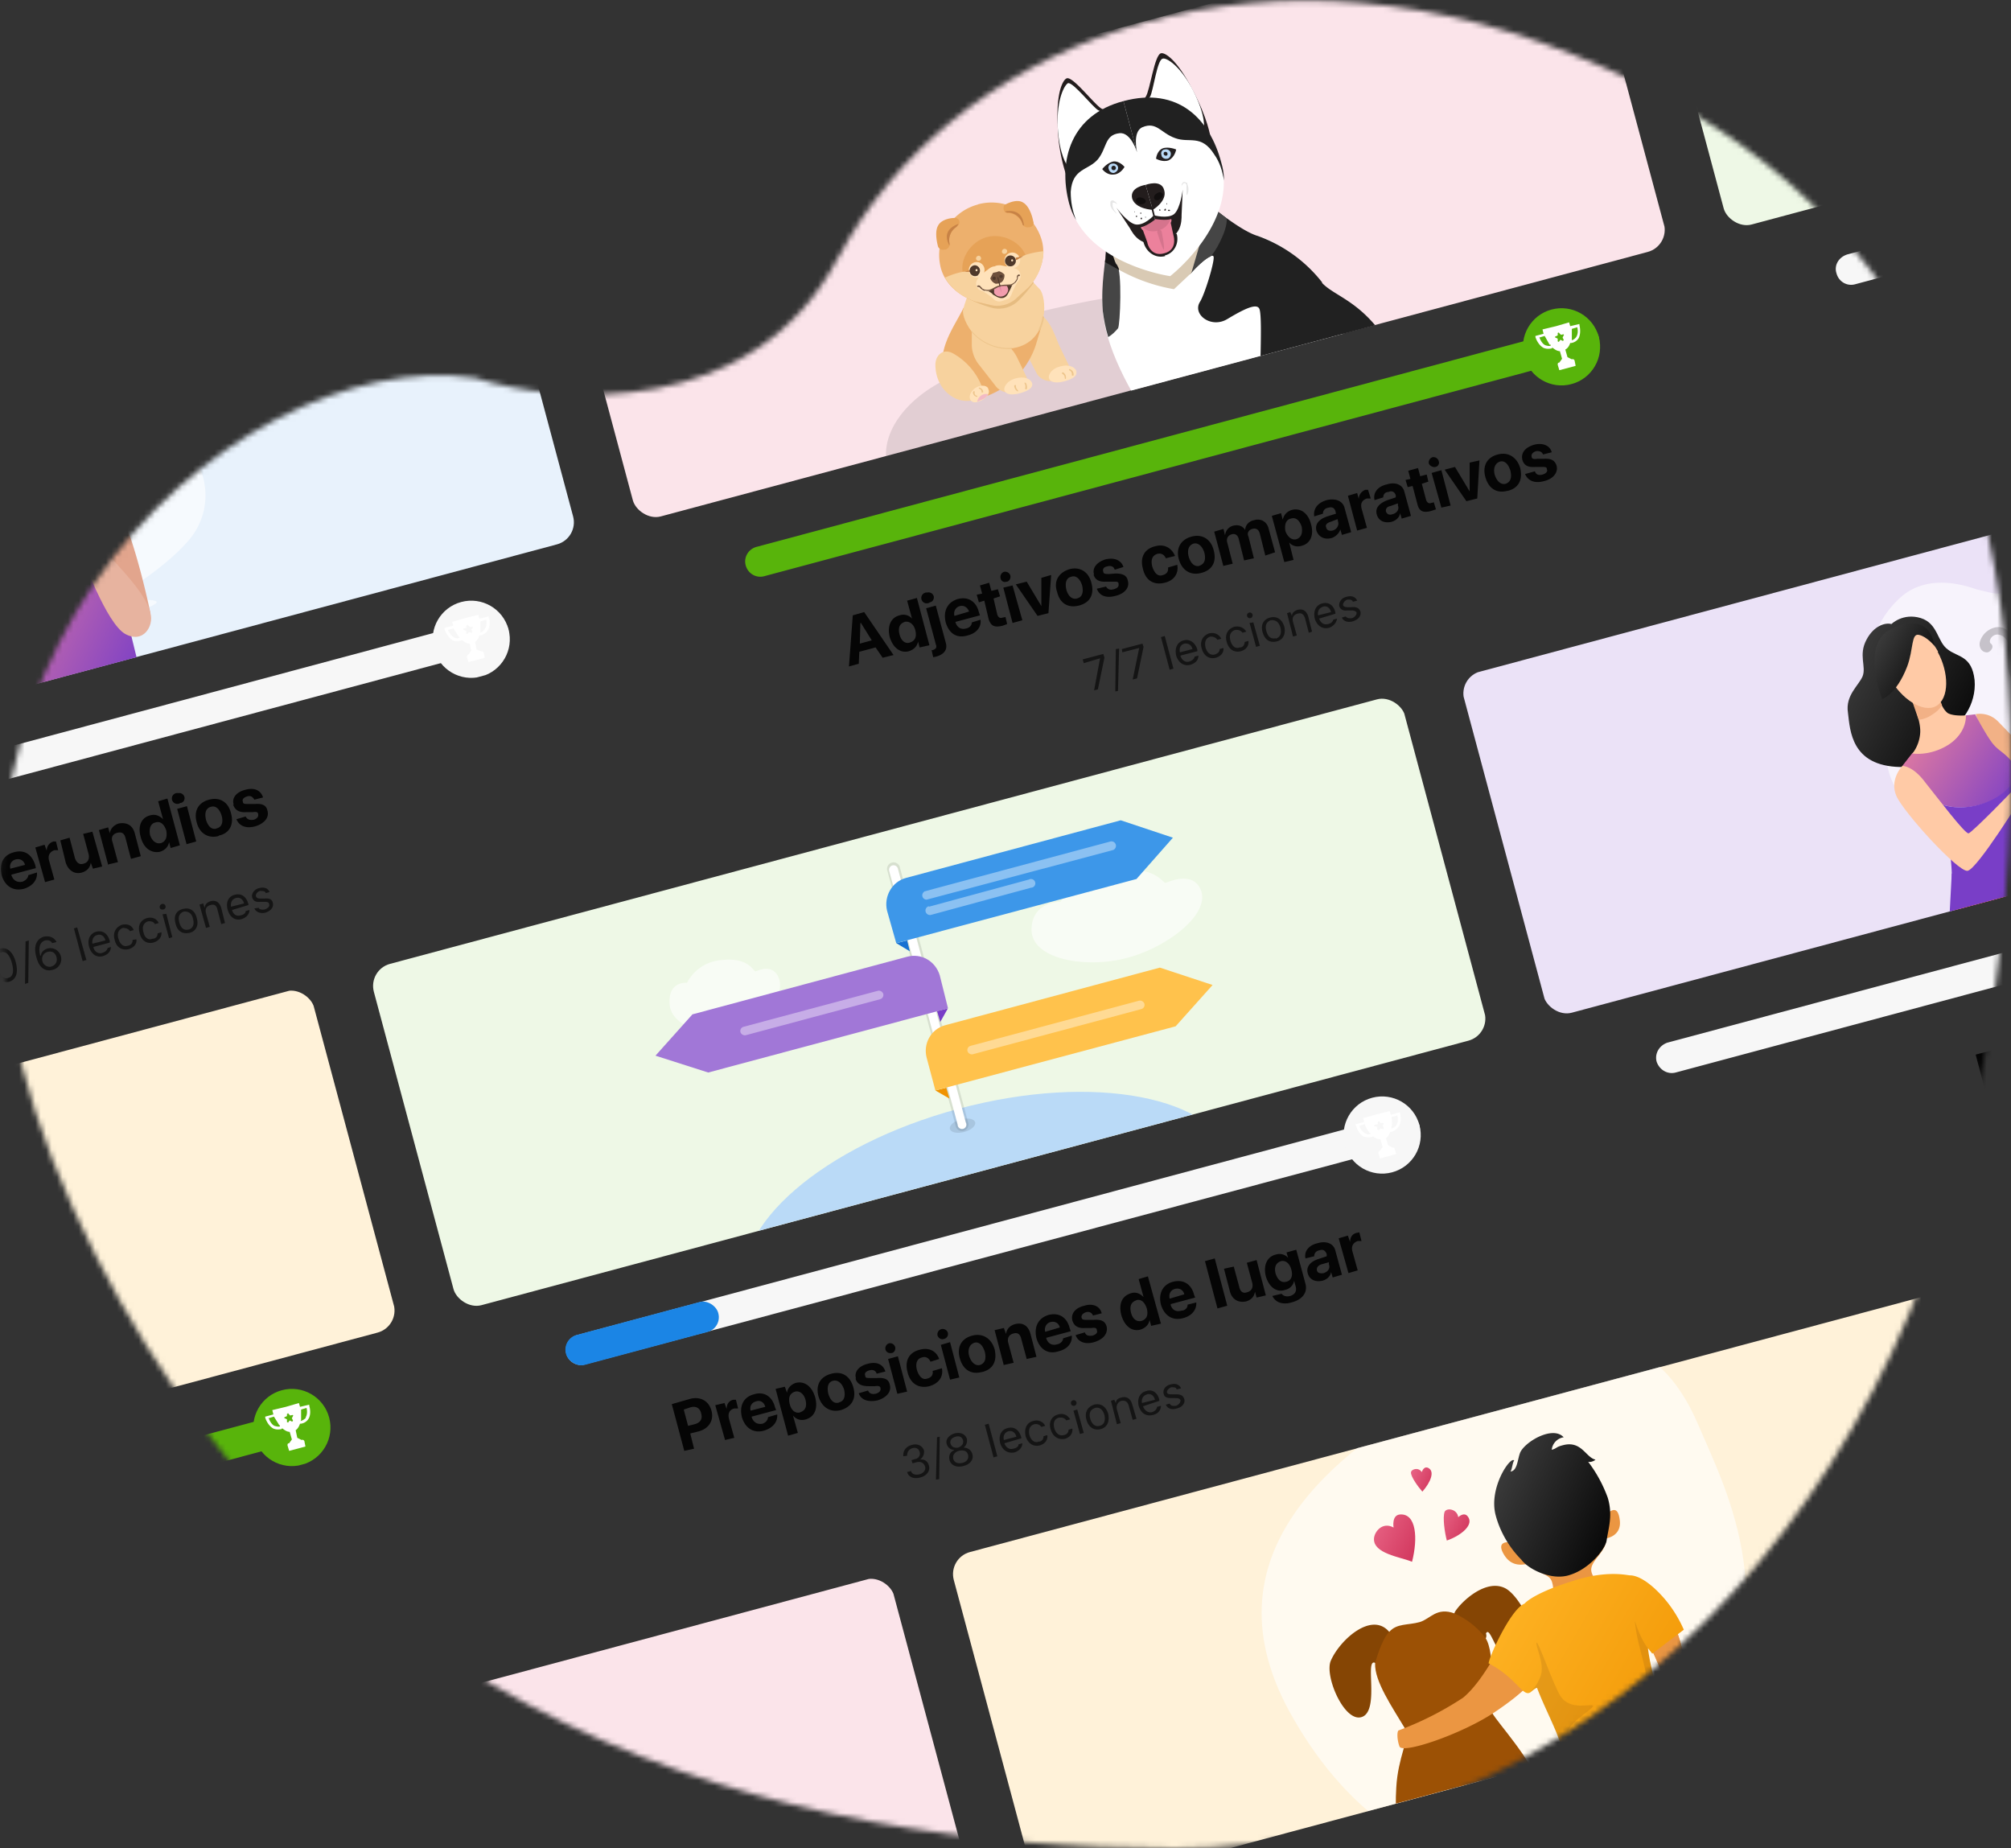
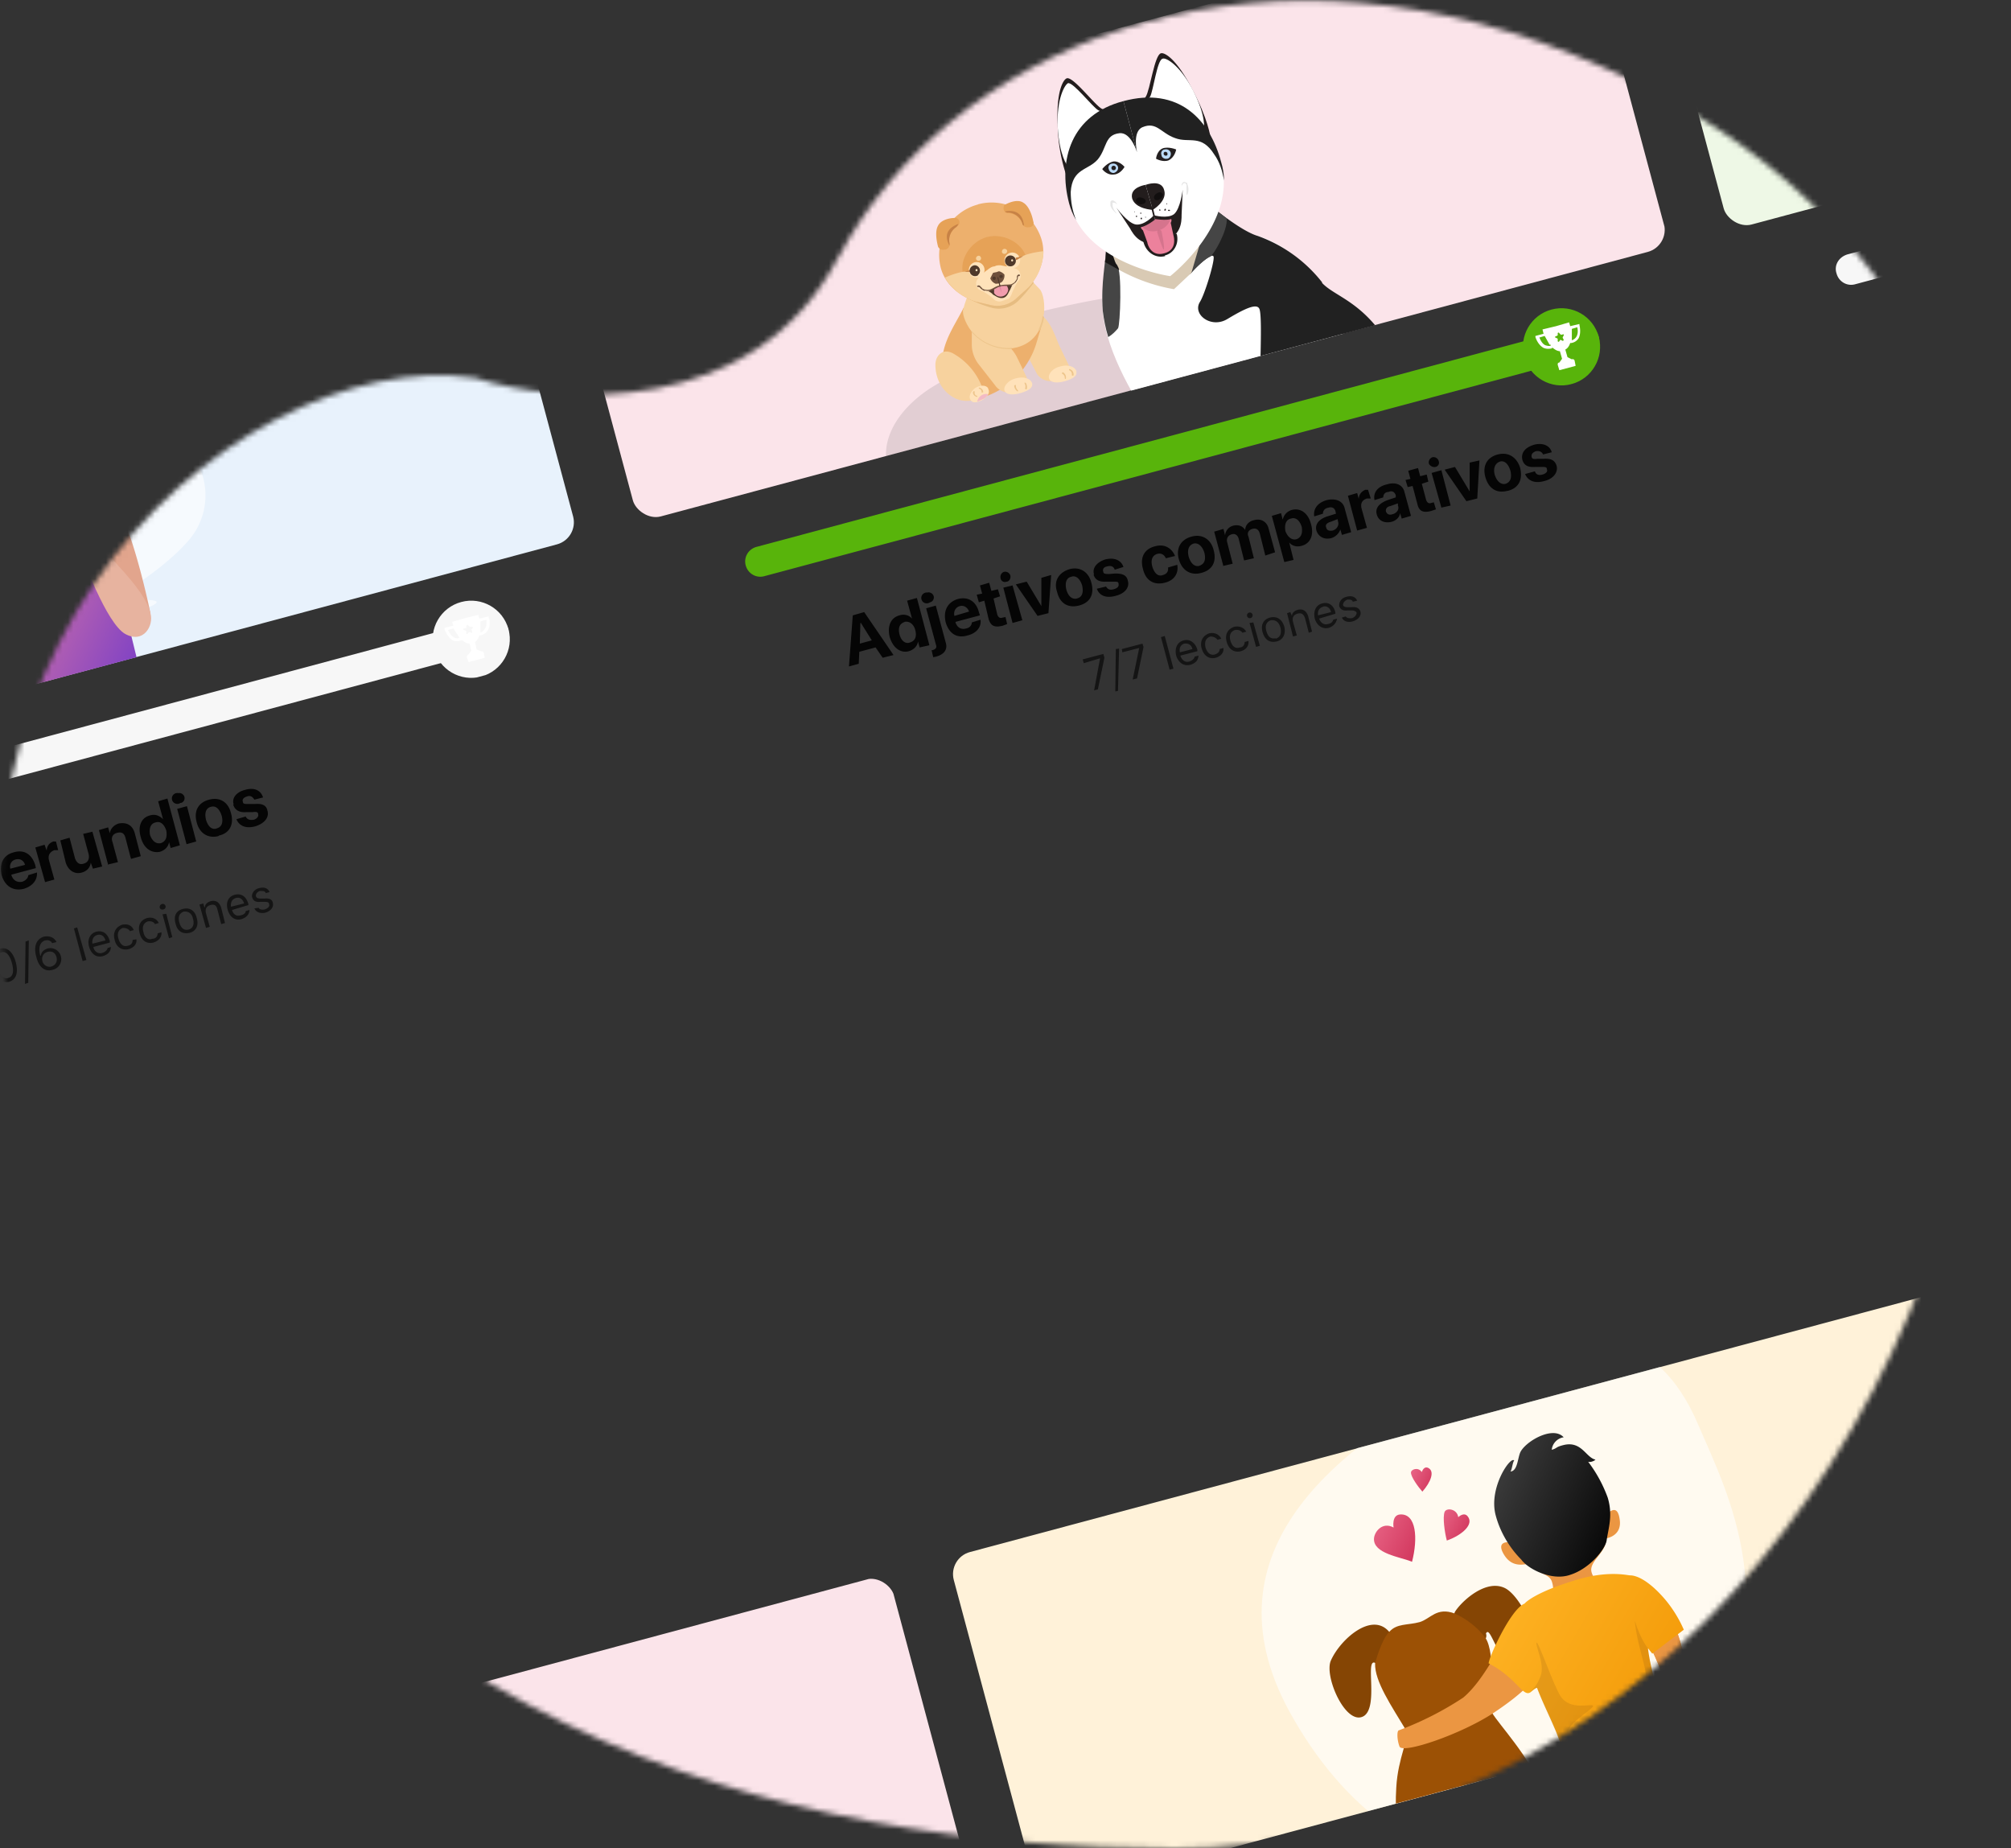
<svg xmlns="http://www.w3.org/2000/svg" width="370" height="340" fill="none">
  <rect width="100%" height="100%" fill="#333333" stroke="none" />
  <mask id="a" style="mask-type:alpha" maskUnits="userSpaceOnUse" x="0" y="0" width="370" height="340">
    <path d="M154.3 47.2C138.8 77.1 103 74.5 87.3 69.5 42.8 63-30.3 126.3 13.4 222.2 57.1 318.2 144 340 216.2 340c72.3 0 137.7-59.2 150.7-156.7C380 86 350.6 34.3 289.3 10c-61.2-24.6-115.3 0-135 37.3Z" fill="#C4C4C4" />
  </mask>
  <g mask="url(#a)">
    <g clip-path="url(#b)">
      <g clip-path="url(#c)">
        <rect x="-133" y="232.1" width="196.4" height="65" rx="4.2" transform="rotate(-15 -133 232.1)" fill="#FFF2D9" />
        <g clip-path="url(#d)">
          <path fill-rule="evenodd" clip-rule="evenodd" d="M6.1 225c5.2 4.4 5.8 12.1 1.4 17.3a51.7 51.7 0 0 1-10.7 8.9 97.7 97.7 0 0 1-15.2 8c-5.6 2.4-12 4.4-18.4 5.2-6.3.7-13.7.4-20.5-2.9a27.4 27.4 0 0 1-13-11.5 18.5 18.5 0 0 1 .5-17.9c2.7-4.6 6.8-7.8 10.8-10a44 44 0 0 1 13.6-4.6 12.2 12.2 0 0 1 9 22 73.3 73.3 0 0 0 25.2-13h.2c4.3-5.1 12-5.8 17.1-1.4Zm-55 13.2Zm.1 6.3Z" fill="#fff" fill-opacity=".6" />
          <path d="M-2.6 212.2c-3.3-1.4-10.6-1-17.8.2a40 40 0 0 0-16.3 5.6c.8 4.2 2.4 27.8 18.8 32.2a10.5 10.5 0 0 0 8.6-1.5C5 239-1.9 216.4-2.6 212.2Z" fill="#76B6F0" />
        </g>
        <path d="M-96.5 302.8c-.4-1.5.5-3 2-3.4L57 258.8a2.8 2.8 0 0 1 1.5 5.4L-93 304.8c-1.5.4-3.1-.5-3.5-2Z" fill="#58B40B" />
        <circle cx="53.7" cy="262.6" r="7.1" transform="rotate(-15 53.7 262.6)" fill="#58B40B" />
        <path fill-rule="evenodd" clip-rule="evenodd" d="M53.3 263.4c-.4 0-.8-.2-1.3-.6h-.2v.1c-.6.1-1 .1-1.5-.1-1.1-.6-1.5-2-1.5-2v-.2l1.5-.4-.2-.8 2.5-.6 2.4-.7.2.7 1.7-.4v.2s.5 1.5-.2 2.5c-.3.4-.7.7-1.3.8h-.2c-.2.6-.5 1-.8 1.2l.3 1.4.8.4c.2-.1.4 0 .5.2l.2 1-3 .8-.3-1c0-.2 0-.4.3-.4l.5-.7-.4-1.4Zm3-2.6c-.3.3-.6.5-1 .6l.1-.2V259.3l1-.3c.1.4.2 1.2-.2 1.8Zm-6.9 0c.2.5.5 1.2 1.1 1.5.4.1.7.2 1 .1v-.2h-.1l-1-1.6-1 .3Zm3.5-.7c0-.1.1-.2.2 0l.3.3.4-.1c.1 0 .2.1.1.2l-.2.4.2.4s0 .2-.2.2l-.4-.2-.3.4-.2-.1v-.5l-.4-.2a.1.1 0 0 1 0-.2l.4-.2v-.4Z" fill="#fff" />
      </g>
      <path d="M-46.5 310.5c.5 1.6 2.1 2.2 4.2 1.7 2.2-.6 3.2-2 2.7-3.7-.3-1.3-1.3-1.9-3.2-1.7h-1c-1 0-1.6-.1-1.7-.7-.2-.6.3-1.2 1.2-1.4.9-.3 1.7 0 2 .7l1.6-.4c-.4-1.6-2-2.3-4-1.8-2 .5-3 2-2.6 3.5.3 1.3 1.4 2 3.2 1.8h1c1.1-.1 1.6 0 1.8.7.1.6-.4 1.2-1.4 1.5-1 .3-1.8 0-2-.7l-1.8.5Zm10-5.7c.9-.2 1.5.2 1.8 1l-2.7.7c-.2-.8.2-1.5 1-1.7Zm2.3 3c0 .5-.4 1-1 1-1 .3-1.7-.2-2-1v-.2l4.5-1.2-.2-.5c-.5-2-2-2.9-3.9-2.4s-2.7 2.2-2.2 4.2c.6 2 2 3 4 2.5 1.7-.4 2.6-1.6 2.4-3l-1.6.5Zm3.1 1.2 1.8-.5-1-3.6c-.2-.9.1-1.5 1-1.8h.7l-.4-1.6-.6.1c-.7.2-1.1.8-1.2 1.7l-.3-1.2-1.7.5 1.7 6.4Zm11.1-9.9-1.8.5v5.3l-2.7-4.5-2 .5 4 5.8 2-.5.5-7Zm1 1.8c.2 1 1 1.4 2.3 1.4l1.2-.1c.7 0 1 .1 1 .4.1.5-.2.8-.9 1-.6.2-1.1 0-1.4-.5l-1.7.4c.5 1.3 1.7 1.8 3.5 1.4 1.6-.5 2.6-1.6 2.2-2.9-.2-1-1-1.3-2.3-1.2h-1.2c-.7 0-1-.1-1-.4-.2-.5.1-.8.7-1 .7-.2 1.2 0 1.4.6l1.6-.5c-.4-1.2-1.6-1.8-3.3-1.3-1.6.4-2.5 1.5-2.1 2.7Zm8.8 2.6a1 1 0 1 0-.5-2 1 1 0 0 0 .5 2Zm9.4-4.2-3.9 1-.6-2.2 3.7-1-.3-1.3-3.7 1-.6-2.1 4-1-.5-1.6-5.7 1.6 2.3 8.6 5.7-1.5-.4-1.5Zm.3-3.3c.2 1 1 1.4 2.3 1.3H3c.7 0 1 0 1 .4.1.4-.2.8-.9 1-.6.2-1.1 0-1.4-.6l-1.7.5c.5 1.2 1.7 1.8 3.5 1.3 1.6-.4 2.6-1.6 2.2-2.9-.2-.9-1-1.3-2.3-1.2H2.2c-.7 0-1 0-1-.4-.2-.4.1-.8.7-1 .7-.1 1.2.1 1.4.6l1.6-.4c-.4-1.3-1.6-1.8-3.3-1.4-1.6.4-2.5 1.5-2.1 2.8Zm6-5.3.4 1.5-1 .3.4 1.3 1-.3.8 3.4c.4 1.3 1 1.6 2.6 1.2.3 0 .6-.2.8-.3l-.3-1.3a3 3 0 0 1-.5.2c-.5.1-.8 0-1-.6l-.7-3 1.2-.4-.4-1.3-1.2.3-.4-1.4-1.7.4Zm8.1 5c-.6.2-1 0-1.2-.4-.1-.5.2-.9.8-1.1l1.3-.4.2.4c.2.7-.3 1.4-1.1 1.6Zm-.2 1.5c.8-.2 1.5-.8 1.6-1.6l.3 1 1.7-.5-1.2-4.4c-.3-1.3-1.6-1.9-3.3-1.4-1.7.4-2.5 1.6-2.2 2.8l1.6-.4c0-.5.3-1 1-1 .6-.3 1 0 1.2.6l.2.4-1.6.5c-1.6.5-2.3 1.5-2 2.6.3 1.2 1.4 1.7 2.7 1.4Zm4.8-1.4 1.7-.5-1-3.5c-.2-1 .2-1.6 1-1.8l.7-.1-.4-1.6-.5.1c-.8.2-1.2.8-1.2 1.7l-.4-1.2-1.7.5 1.8 6.4Z" fill="#000" fill-opacity=".9" />
      <path d="m-31.8 325.6.7-.2-1.6-5.8-.7.2-1.2 1.5.2.8 1.2-1.5 1.4 5Zm1.3-4.8.7-.2c-.2-.7.1-1.2.8-1.4.7-.2 1.2.1 1.4.7.1.6 0 1-.5 2l-1.4 2.5.1.5 3.7-1-.1-.6-2.8.7 1-1.7c.7-1.4.9-2 .7-2.6-.2-1-1.2-1.4-2.2-1.2-1.1.3-1.7 1.3-1.4 2.3Zm6.4 4 .1-7.8-.6.2-.1 7.8.6-.2Zm3.8-2.3.7-.2-1.6-5.8-.7.2-1.2 1.6.2.7 1.2-1.4 1.4 5Zm1.3-4.8.7-.2c-.2-.6.1-1.2.8-1.4.7-.2 1.2.2 1.4.8.1.5 0 .8-.5 1.8l-1.4 2.7.1.5 3.7-1-.1-.7-2.8.7 1-1.7c.7-1.4.9-2 .7-2.6-.2-1-1.2-1.4-2.2-1.1-1.1.2-1.7 1.2-1.4 2.2Zm8.4 2.2.7-.2-1.6-6-.7.2 1.6 6Zm2.8-4.8c.6-.2 1.2.2 1.4 1l-2.3.6c-.2-.8.2-1.4.9-1.6Zm1.8 2.4c0 .4-.4.7-1 .9-.7.2-1.3-.3-1.6-1.1l3.1-.9v-.2c-.4-1.4-1.3-2-2.5-1.7-1.2.3-1.7 1.4-1.3 2.8.3 1.3 1.3 2 2.5 1.7 1-.3 1.5-1 1.5-1.7l-.7.2Zm1.2-2.5c.2.6.6.9 1.5.9h.8c.4 0 .7 0 .8.4.1.4-.2.7-.8.9-.6.1-1 0-1.2-.3l-.7.2c.3.7 1 1 2 .7 1-.3 1.6-1 1.4-1.8-.2-.6-.7-.9-1.5-.8h-.7c-.6 0-.9-.1-1-.4 0-.4.3-.8.8-.9.5-.1 1 0 1.1.3l.7-.2c-.3-.7-1-1-2-.7-.9.3-1.4 1-1.2 1.7Zm4.2-1.1c.2.6.6.8 1.5.8h.8c.5 0 .7.1.8.4.1.4-.2.8-.8 1-.6.1-1 0-1.2-.4l-.7.2c.3.7 1 1 2 .8 1-.3 1.6-1 1.4-1.8-.2-.6-.6-.9-1.5-.9H1c-.6 0-.8 0-1-.3 0-.4.3-.8.8-1 .5 0 1 0 1.1.4l.7-.2c-.3-.7-1-1-2-.7-.9.2-1.4 1-1.2 1.7Zm7 1.5c1.2-.3 1.8-1.4 1.4-2.7-.4-1.4-1.4-2-2.6-1.7-1.2.3-1.7 1.3-1.4 2.7.4 1.4 1.4 2 2.6 1.7Zm-.2-.6c-.8.2-1.4-.2-1.7-1.3-.2-1 0-1.7.9-2 .8-.1 1.4.3 1.7 1.4.3 1 0 1.7-.9 2Zm3.3-.3.6-.2-.6-2.5c-.2-.8 0-1.3.8-1.5.7-.2 1 0 1.3.8l.7 2.7.7-.2-.8-2.8c-.2-1-1-1.5-1.9-1.2-.7.2-1 .6-1.1 1.1L9 310l-.7.2 1.2 4.3Zm3.8-4.4c.2.7.6 1 1.5.9h.8c.5 0 .7.1.8.4.1.4-.2.8-.8 1-.5 0-1 0-1.2-.4l-.7.2c.3.7 1 1 2 .7 1-.2 1.6-1 1.4-1.7-.1-.7-.6-.9-1.5-.9h-.7c-.5 0-.8 0-1-.4 0-.4.3-.7.8-.9.5-.1 1 0 1.1.4l.7-.2c-.3-.7-1-1-2-.7-.8.2-1.4 1-1.2 1.6Z" fill="#000" fill-opacity=".6" />
      <g clip-path="url(#e)">
        <rect x="67.7" y="178.4" width="196.4" height="65" rx="4.2" transform="rotate(-15 67.7 178.4)" fill="#EEF8E6" />
        <g clip-path="url(#f)">
-           <path d="M123.2 184.7c.3 4.3 7 6 11.7 4.7 4.7-1.3 10-6 8.3-9.7-1.2-2.5-3.8-1.1-4.2-1-.4 0-1.2-2.6-6.1-2.1a7.8 7.8 0 0 0-6.5 4.2s-3.5-.4-3.2 3.9ZM189.8 171.2c.2 5.4 10.3 7 17.6 5 7.3-1.9 15.7-8.2 13.4-12.8-1.6-3.1-5.7-1.2-6.3-1-.7.1-1.7-3.2-9.2-2.2-7.5 1-10.2 5.7-10.2 5.7s-5.4-.1-5.3 5.3Z" fill="#fff" fill-opacity=".6" />
+           <path d="M123.2 184.7c.3 4.3 7 6 11.7 4.7 4.7-1.3 10-6 8.3-9.7-1.2-2.5-3.8-1.1-4.2-1-.4 0-1.2-2.6-6.1-2.1a7.8 7.8 0 0 0-6.5 4.2s-3.5-.4-3.2 3.9ZM189.8 171.2c.2 5.4 10.3 7 17.6 5 7.3-1.9 15.7-8.2 13.4-12.8-1.6-3.1-5.7-1.2-6.3-1-.7.1-1.7-3.2-9.2-2.2-7.5 1-10.2 5.7-10.2 5.7s-5.4-.1-5.3 5.3" fill="#fff" fill-opacity=".6" />
          <ellipse cx="182.2" cy="225.7" rx="46.5" ry="22.5" transform="rotate(-15 182.2 225.7)" fill="#BADAF7" />
          <ellipse cx="177.1" cy="207.1" rx="2.4" ry="1.2" transform="rotate(-15 177 207.1)" fill="#000" fill-opacity=".1" />
          <path d="M163.3 160.3a1.2 1.2 0 1 1 2.3-.6l12.5 46.7a1.2 1.2 0 1 1-2.3.6l-12.5-46.7Z" fill="#000" fill-opacity=".1" />
          <path d="M163.6 160.2a.8.8 0 0 1 1.6-.4l12.5 46.7a.8.8 0 1 1-1.5.4l-12.6-46.7Z" fill="#fff" />
          <path d="m174.4 185.5-2 .5.6 2 1.4-2.5Z" fill="#793EC7" />
          <path d="m174.4 185.5-44.1 11.8-9.7-3.1 6.8-7.6 39.5-10.6c2.6-.7 5.2.8 6 3.4l1.5 6Z" fill="#A177D7" />
          <rect x="136" y="189.1" width="27.2" height="1.6" rx=".8" transform="rotate(-15 136 189)" fill="#fff" fill-opacity=".4" />
          <path d="m164.9 173.5 2-.5.5 2-2.5-1.5Z" fill="#1871D2" />
          <path d="M163.2 167.5c-.6-2.6.9-5.3 3.5-6l39.5-10.6 9.6 3.2-6.7 7.6-44.2 11.8-1.7-6Z" fill="#3D97E9" />
          <path fill-rule="evenodd" clip-rule="evenodd" d="M170.1 164a.8.8 0 0 0 .4 1.5l34.2-9.1a.8.8 0 1 0-.4-1.6L170 164Zm.8 2.7a.8.8 0 1 0 .4 1.6l18.4-5a.8.8 0 1 0-.4-1.5l-18.4 5Z" fill="#fff" fill-opacity=".4" />
          <path d="m172.1 200.6 2-.5.6 2-2.6-1.5Z" fill="#F09300" />
          <path d="M170.5 194.6c-.7-2.6.8-5.3 3.4-6l39.5-10.6 9.7 3.2-6.8 7.6-44.2 11.8-1.6-6Z" fill="#FFC24C" />
          <rect x="177.8" y="192.6" width="33.7" height="1.6" rx=".8" transform="rotate(-15 177.8 192.6)" fill="#fff" fill-opacity=".4" />
        </g>
        <path d="M104.2 249c-.4-1.4.5-3 2-3.4L257.7 205a2.8 2.8 0 0 1 1.4 5.5L107.6 251c-1.5.4-3-.5-3.4-2Z" fill="#F7F7F7" />
        <circle cx="254.3" cy="208.8" r="7.1" transform="rotate(-15 254.3 208.8)" fill="#F7F7F7" />
        <path fill-rule="evenodd" clip-rule="evenodd" d="M254 209.6c-.4 0-.9-.2-1.3-.5h-.2c-.6.2-1 .1-1.6 0-1-.6-1.4-2-1.4-2l-.1-.3 1.6-.4-.2-.7 2.5-.7 2.4-.6.2.7 1.7-.5v.2s.4 1.5-.3 2.5c-.3.4-.7.7-1.2.9h-.3c-.2.5-.4.9-.8 1.2l.4 1.3.8.4c.2 0 .4 0 .4.3l.3.9-3 .8-.3-1c0-.1 0-.3.3-.4l.5-.7-.4-1.4Zm2.9-2.6c-.2.3-.5.5-.9.6V207.3c.2-.6.1-1.2 0-1.8l1.1-.3c.1.4.2 1.2-.2 1.8Zm-6.8.1c.1.4.5 1.1 1.1 1.4.3.2.7.2 1 .1v-.1l-.2-.1c-.4-.5-.7-1-.9-1.6l-1 .3Zm3.4-.8h.3l.2.3h.5s.2 0 .1.1l-.2.4.2.4c0 .1 0 .2-.2.2l-.4-.1-.3.3-.3-.1v-.5l-.4-.1a.1.1 0 0 1 0-.3l.5-.1v-.5Z" fill="#fff" />
        <rect x="103.4" y="246.3" width="29" height="5.7" rx="2.8" transform="rotate(-15 103.4 246.3)" fill="#1B85E5" />
      </g>
      <path d="m123.6 258.3 2.3 8.6 1.8-.4-.7-2.8 1.6-.4c1.8-.5 2.8-2 2.3-3.8-.5-1.8-2-2.6-3.8-2.2l-3.5 1Zm2.2 1 1.2-.4c1-.3 1.8.1 2 1.1.3 1-.1 1.7-1.2 2l-1.2.3-.8-3Zm7.6 5.6 1.7-.4-1-3.6c-.2-1 .2-1.6 1-1.8h.7l-.4-1.6h-.5c-.8.2-1.2.8-1.2 1.7l-.4-1.1-1.7.4 1.8 6.4Zm5.7-7.1c.8-.3 1.5.2 1.7 1l-2.7.7c-.2-.8.2-1.5 1-1.7Zm2.2 2.9c0 .5-.4 1-1 1.2-1 .2-1.7-.3-2-1.2v-.1l4.5-1.2-.2-.5c-.5-2-2-3-3.9-2.4-1.9.5-2.7 2.1-2.2 4.2.6 2 2.1 3 4 2.5 1.7-.5 2.6-1.6 2.5-3l-1.7.5Zm5.1-6.3c-.9.3-1.5 1-1.6 1.8l-.4-1.1-1.7.4 2.3 8.6 1.8-.5-.9-3.2c.6.7 1.4 1 2.4.7 1.6-.5 2.2-2 1.7-4-.6-2.1-2-3.1-3.6-2.7Zm.9 5.4c-.9.3-1.7-.3-2-1.5-.3-1.2 0-2 1-2.3.8-.2 1.6.4 1.9 1.5.3 1.2 0 2-1 2.3Zm7.4-.4c2-.6 2.9-2.1 2.3-4.2-.6-2.1-2.1-3-4-2.5-2 .5-3 2-2.4 4.2.6 2 2.2 3 4.1 2.5Zm-.3-1.4c-.9.3-1.6-.3-2-1.6-.3-1.3 0-2.2.9-2.4.8-.2 1.6.4 2 1.6.3 1.3 0 2.2-1 2.4Zm3-4.4c.3 1 1.1 1.4 2.4 1.4h1.2c.6-.1 1 0 1 .4.1.4-.2.8-.9 1-.7.1-1.1 0-1.4-.6l-1.7.5c.4 1.2 1.7 1.7 3.5 1.3 1.6-.5 2.6-1.6 2.2-2.9-.2-1-1-1.3-2.4-1.2h-1.1c-.7 0-1 0-1-.4-.2-.5.1-.8.7-1 .7-.2 1.2 0 1.4.6l1.6-.4c-.4-1.3-1.6-1.9-3.3-1.4-1.6.4-2.5 1.5-2.1 2.7Zm7.7 2.8 1.8-.4-1.7-6.5-1.8.5 1.7 6.4Zm-1-7.5c.5-.1.7-.7.6-1.1a1 1 0 0 0-1.1-.7 1 1 0 0 0-.7 1.1c.1.5.6.8 1.1.7Zm8.7 1.1c-.5-1.4-1.8-2.2-3.6-1.7-2 .5-2.8 2.1-2.2 4.2.5 2 2 3 4 2.5 1.7-.5 2.6-1.7 2.3-3.3l-1.7.5c.1.7-.2 1.2-1 1.4-.8.3-1.5-.3-1.9-1.6-.3-1.2 0-2.1 1-2.3.6-.2 1.2.1 1.5.8l1.6-.5Zm2 3.8 1.7-.4-1.7-6.5-1.7.5 1.7 6.4Zm-1.1-7.5c.5-.1.8-.6.7-1.1a1 1 0 0 0-1.2-.7 1 1 0 0 0-.7 1.2c.2.5.7.8 1.2.6Zm7 6.1c2-.5 2.8-2 2.3-4.2-.6-2-2.2-3-4.1-2.5-2 .5-2.9 2.1-2.3 4.2.6 2.1 2.1 3 4 2.5Zm-.4-1.3c-.8.2-1.6-.4-2-1.7-.3-1.2.1-2.1 1-2.4.8-.2 1.5.4 1.9 1.7.3 1.3 0 2.1-.9 2.4Zm4.4 0 1.8-.4-1-3.7c-.2-.8.1-1.5 1-1.7.7-.2 1.2.1 1.4 1l1 3.7 1.8-.4-1.1-4.2c-.4-1.5-1.4-2.2-2.9-1.8-1 .3-1.5 1-1.6 1.8l-.4-1.1-1.7.4 1.7 6.5Zm8.6-7.9c.8-.2 1.5.2 1.7 1l-2.7.8c-.2-.8.2-1.6 1-1.8Zm2.3 3c0 .5-.5 1-1.1 1.1-1 .3-1.7-.2-2-1.1v-.1l4.5-1.2-.2-.6c-.5-2-2-2.9-3.9-2.4-1.9.6-2.7 2.2-2.2 4.3.6 2 2.1 3 4 2.4 1.7-.4 2.6-1.5 2.5-2.9l-1.6.5Zm1.7-3.3c.3 1 1 1.5 2.4 1.4h1.1c.7-.1 1 0 1 .4.2.4-.1.8-.8 1-.7.1-1.2 0-1.4-.6l-1.7.5c.4 1.2 1.7 1.8 3.4 1.3s2.6-1.6 2.3-2.9c-.3-1-1-1.3-2.4-1.2h-1.1c-.7 0-1 0-1.1-.4-.1-.4.2-.8.8-1 .6-.2 1.1.1 1.3.6l1.6-.4c-.3-1.3-1.6-1.9-3.2-1.4-1.7.4-2.5 1.5-2.2 2.7Zm12.5 1.7c1-.3 1.6-1 1.7-1.8l.3 1.1 1.8-.4-2.4-8.7-1.7.5.9 3.3c-.6-.6-1.4-1-2.3-.7-1.7.5-2.3 2-1.8 4 .6 2.1 2 3.1 3.5 2.7Zm-.8-5.4c.9-.3 1.6.3 2 1.5.3 1.2 0 2-1 2.3-.8.2-1.6-.3-1.9-1.5-.3-1.2 0-2 1-2.3Zm7.2-2.1c.8-.2 1.5.2 1.7 1l-2.7.8c-.2-.9.2-1.6 1-1.8Zm2.3 3c0 .5-.5 1-1.1 1-1 .3-1.7-.1-2-1v-.2l4.5-1.2-.2-.5c-.5-2-2-2.9-3.9-2.4s-2.7 2.2-2.2 4.2c.6 2 2.1 3 4 2.5 1.7-.4 2.6-1.6 2.5-2.9l-1.6.4Zm5.5.6 1.8-.5-2.3-8.7-1.8.5 2.3 8.7Zm7.2-8.9-1.8.5 1 3.7c.2.8-.1 1.5-.9 1.7-.7.3-1.3 0-1.5-1l-1-3.7-1.8.4 1.1 4.2c.4 1.5 1.6 2.1 3 1.8 1-.3 1.5-1 1.6-1.8l.3 1.1 1.7-.4-1.7-6.5Zm5.4 4c-.8.2-1.5-.3-1.9-1.5-.3-1.1 0-2 1-2.3.8-.2 1.6.4 1.9 1.6.3 1.1 0 2-1 2.2Zm1 3.8c2-.5 3-1.8 2.6-3.4l-1.7-6.3-1.8.5.3 1c-.5-.6-1.4-.9-2.3-.6-1.6.4-2.3 2-1.8 4 .6 2 2 3 3.5 2.5 1-.2 1.6-1 1.7-1.7l.3 1.1c.2.8-.1 1.4-1 1.7-.7.2-1.3 0-1.6-.4l-1.7.4c.5 1.1 1.8 1.7 3.5 1.2Zm6-5.4c-.7.1-1.2 0-1.3-.5-.1-.5.2-.9.8-1.1l1.4-.4v.4c.3.7-.2 1.4-1 1.6Zm-.3 1.4c.8-.2 1.5-.8 1.6-1.6l.3 1 1.7-.5-1.2-4.4c-.3-1.3-1.6-1.9-3.3-1.4-1.7.4-2.5 1.6-2.2 2.8l1.6-.4c0-.5.3-1 1-1.1.6-.2 1 0 1.3.7v.4l-1.5.5c-1.6.5-2.3 1.5-2 2.6.3 1.2 1.4 1.7 2.7 1.4Zm4.8-1.4 1.7-.5-1-3.6c-.2-.9.2-1.5 1-1.8h.7l-.4-1.6-.5.1c-.8.2-1.2.8-1.2 1.7l-.4-1.2-1.7.5 1.8 6.4Z" fill="#000" fill-opacity=".9" />
      <path d="m167.9 269.2.7-.2c.8-.2 1.4.1 1.6.8.2.6-.3 1.2-1 1.4-.8.2-1.4 0-1.6-.6l-.7.2c.3 1 1.3 1.3 2.4 1 1.2-.3 1.9-1.2 1.6-2.2-.2-.8-.8-1.2-1.6-1.1.5-.4.8-1 .7-1.7-.3-.8-1.1-1.3-2.2-1-1.2.3-1.7 1.2-1.6 2.1l.7-.1c0-.7.3-1.2 1-1.4.7-.2 1.2.2 1.3.7.2.6-.2 1.2-.8 1.3l-.7.2.2.6Zm4.9 2.9.1-7.8-.5.1-.2 7.8.6-.1Zm4.4-2.4c1.3-.3 2-1.2 1.7-2.2-.2-.8-.9-1.2-1.6-1.2.5-.4.7-1 .6-1.6-.3-.9-1.2-1.3-2.3-1-1 .3-1.7 1.1-1.4 2 .2.6.7 1 1.3 1v.1c-.7.3-1 1-.8 1.8.3 1 1.3 1.4 2.5 1.1Zm-.1-.6c-.8.2-1.5 0-1.7-.7-.2-.7.3-1.3 1-1.5.9-.2 1.5 0 1.7.7.2.7-.2 1.3-1 1.5Zm-.8-2.8c-.7.1-1.2-.1-1.4-.7-.2-.6.2-1.1.9-1.3.7-.2 1.2 0 1.4.7.1.6-.2 1-.9 1.3Zm6.5 1.8.7-.2-1.6-6-.7.2 1.6 6Zm2.7-4.8c.7-.2 1.3.2 1.5 1l-2.3.6c-.2-.8.2-1.4.8-1.6Zm1.9 2.4c0 .4-.4.7-1 .8-.7.2-1.3-.2-1.6-1l3.1-.9v-.2c-.4-1.4-1.3-2-2.5-1.7-1.2.3-1.7 1.4-1.4 2.7.4 1.4 1.4 2 2.6 1.8 1-.3 1.5-1 1.5-1.7l-.7.2Zm4.9-3.4c-.3-.7-1.2-1.2-2.2-.9-1.2.3-1.7 1.4-1.4 2.8.4 1.3 1.4 2 2.6 1.7 1-.3 1.5-1 1.4-1.9l-.7.2c0 .5-.3 1-.9 1-.7.3-1.4-.2-1.7-1.2-.2-1 0-1.7.9-2 .6-.1 1 .1 1.3.5l.7-.2Zm4.6-1.2c-.4-.7-1.2-1.2-2.2-.9-1.2.3-1.8 1.4-1.4 2.7.4 1.4 1.4 2 2.6 1.8 1-.3 1.5-1 1.4-1.9l-.7.2c0 .5-.3.9-.9 1-.8.2-1.4-.3-1.7-1.2-.3-1 0-1.8.8-2 .7-.1 1.1.1 1.4.5l.7-.2Zm1.8 2.7.7-.2-1.2-4.3-.7.2 1.2 4.3Zm-1-5.2a.5.5 0 1 0-.3-1 .5.5 0 0 0 .3 1Zm4.8 4.3c1.2-.3 1.7-1.4 1.4-2.8-.4-1.4-1.4-2-2.6-1.7-1.2.4-1.8 1.4-1.4 2.8.4 1.4 1.4 2 2.6 1.7Zm-.2-.6c-.8.2-1.4-.3-1.7-1.3-.3-1 0-1.7.9-2 .8-.2 1.4.3 1.7 1.3.2 1 0 1.8-.9 2Zm3.2-.3.7-.2-.7-2.5c-.2-.8.2-1.4.8-1.6.7-.1 1.2.1 1.4 1l.7 2.5.7-.2-.8-2.7c-.3-1-1-1.5-2-1.2-.6.1-1 .5-1 1l-.3-.6-.6.2 1.1 4.3Zm5.5-5.5c.7-.2 1.3.2 1.5 1l-2.4.6c-.1-.8.2-1.4 1-1.6Zm1.9 2.3c-.1.5-.4.8-1 1-.7.1-1.3-.3-1.6-1.1l3-1v-.2c-.3-1.3-1.3-2-2.4-1.6-1.2.3-1.7 1.4-1.4 2.7.4 1.4 1.4 2 2.6 1.7 1-.2 1.5-.9 1.5-1.7l-.7.2Zm1.2-2.4c.1.6.6.8 1.4.8h.8c.5 0 .8.1.9.4 0 .4-.3.8-.8 1-.6.1-1 0-1.2-.4l-.7.2c.3.7 1 1 2 .7 1-.2 1.6-1 1.4-1.7-.2-.7-.7-.9-1.5-.9h-.7c-.6 0-.9 0-1-.4 0-.3.3-.7.8-.9.5 0 .9 0 1 .4l.8-.2c-.3-.7-1-1-2-.7-.9.2-1.4 1-1.2 1.7Z" fill="#000" fill-opacity=".6" />
      <g clip-path="url(#g)">
        <rect x="268.3" y="124.6" width="196.4" height="65" rx="4.2" transform="rotate(-15 268.3 124.6)" fill="#EBE2F7" />
        <g clip-path="url(#h)">
          <path d="M405.8 122.1c1.5-1.8 2.8-3.7 3-6.3l-.1-1.8c-1-7.8-9.7-13.2-17-14.3-5-.8-10.3.6-14.2 3.9-3.2 2.6-6.5 6.3-11 5.5l-2.9-.7c-4.5-1.6-9.8-2-13.7 1.3-5.2 4.5-7.8 12.2-4 18.1l.7 1.7c.7 1.6 1.3 3.3 1.1 5.2l-.2 1.8c-1.6 6 2.4 11.7 7.7 14.2l1.9.9a27.4 27.4 0 0 0 12.7 2 86 86 0 0 0 13.8-1.7l3.4-.8 2.7-.6 2.9-.5c3.5-.8 6.5-3.2 8-6.5 1.7-3.9 1.2-8.2 1.3-12.3 0-2.7.7-5 2.3-7.1l1.6-2Z" fill="#fff" fill-opacity=".6" />
          <path opacity=".5" fill-rule="evenodd" clip-rule="evenodd" d="M366.3 118.4c.5.4.3 1-.2 1.4a1 1 0 0 1-.4.2c-1.1.1-1.7-1-1.4-2a3.8 3.8 0 0 1 2.9-2.6c2.2-.4 3.6 2 3.4 4v1.1c-.2.6-.2 1.1-.2 1.7 0 .9.3 1.7.7 2.5v.2c.3.4.8 1.3.3 1.4-.6.3-1-.5-1.2-1-.3-.8-.6-1.6-.7-2.5v-1.9l.1-.5c0-.8 0-1.6-.2-2.3-.5-1.2-2.2-2-3.1-.7-.2.3-.3.8 0 1Zm5.1 9 .2-.4.5-.1c.2 0 .5.3.5.5 0 .7-1.4.7-1.2 0Z" fill="#000" fill-opacity=".4" />
          <path d="M361.7 179s-1.7-5-2-10.4c-.5-5.3-.2-6.7-.2-6.7l10.2-1.5 1.2 4.6-9.2 14Z" fill="#F15F46" />
          <path d="m368.3 165-8 .5v2.2c0 1.1.2 2.3.4 3.4l1 7.8 1.5 5.1 1.8 6.7s6.3 0 8.2-2.1c0-4.8-.6-13-.2-13l.3-3.4-3.9-6-1.1-1.3Z" fill="#F15F46" />
          <path d="M374.7 158.3s11.4 8.7 8.2 28.8c-1.4 1.1-4.8 1.8-7.6 1.1-.7-2.8-.8-10.3-2.3-12.7a52.9 52.9 0 0 1-5.3-13c.3-1.3 5.7-3 5.7-3l1.3-1.2Z" fill="#F15F46" />
          <path d="M348 114.8s2.1-2.1 5.4-1.1c3.2 1 3 4.4 5 5.8 1.8 1.4 4.4 1.1 4.9 5.6.4 4.5-2.6 8.7-5.6 9.3-3 .7.9 6.8-8.1 6.7-9-.2-9.2-6.7-9.6-10-.5-3.2 2-5 2.7-6.7.7-1.8-.8-3.9.7-6.7 1.4-2.7 3.6-3.2 4.6-2.9Z" fill="url(#i)" />
          <path d="M363.4 131.4s2.3-.6 4.2 1.3l9.4 9.7-2.4 6.4s-2.4-1.3-4.1-4a58.1 58.1 0 0 1-7-13.4Z" fill="#F2B186" />
          <path d="M366 147.5a10 10 0 0 0 5.2-5v-.3c-1-3-3-3.7-4.2-5-1.2-1.2-3.6-5.8-3.6-5.8l-1.7.2-9.9 7-1.8 2.3s4.3 6.1 6.8 10.7l.8-3.5s3.7 1.3 8.3-.6Z" fill="url(#j)" />
          <path d="M358.5 155.5c.8 3.7.6 7.3.6 7.3s10.7.7 15.9-4.4c-2-3.2-3.7-7-4.2-9.4-.5-2.3 1.3-3.7.4-6.6a10 10 0 0 1-5.3 5c-4.6 2-8.3.7-8.3.7l-.8 3.5 1.7 3.9Z" fill="#793EC7" />
          <path d="M351.8 138.6s3.2.6 6.7-1.6c3.5-2.3 3.2-5.4 3.2-5.4s-2.2.2-3.3-.4c-1-.7-1.5-2.4-1.5-2.4l-5 .3s1.5 3.4 1.4 5.6a7 7 0 0 1-1.5 4ZM374.6 132.4s2.4 9 3 12.5c.7 3.6-1.4 4.2-2.8 4.2-1.3 0-2.2-2.8-2.1-5.8l-.2-11 2.1.1Z" fill="#FFCAA6" />
          <path d="M350 140.9s1.9-.1 4.2 3c2.4 3 7.4 9.6 8 9.4.7-.2 8.4-8.1 8.7-8.5.3-.3 2.5-1.1 2.5-1.1s1 2.4.8 2.4l-2.2.5s-8.2 13.3-10 13.6c-1.8.2-11.8-10.8-13.1-13.8-1.3-3 1.1-5.5 1.1-5.5Z" fill="#FFCAA6" />
          <path d="M357.3 129.7s-.3.8-1.7 1.7c-1.4 1-2.6 1-2.6 1l-1.1-3.2h5.2l.2.5Z" fill="#F2B186" />
          <path d="M356.5 119.9c2.1 3.8 2.2 8.6-.3 10-2.4 1.3-6.4-1.3-8.5-5.2-2.1-3.9-1.5-7.5.9-8.8 2.4-1.4 5.8 0 8 4Z" fill="#FFCAA6" />
          <path d="M355.9 118.8s-1.4-1.7-2.8-2c-1.5-.4-1 2.6-2.2 5.8-2 5.2-4.6 6-4.6 6s-4.2-10.2 1.8-13c5.9-2.7 7.5 1 7.8 3.2Z" fill="url(#k)" />
          <path d="M381.1 168.4s-5.1 4.6-6 6.2c-1 1.7-1.1 3.8-1.1 3.8s-1-3.2-1.1-2.7v3.2s-1.2-2.4-4.2-3.3c-3-.9-7.4-.4-5.4-1 2-.4 5.6-.4 5.7-.4l-4.5-.3 16.6-5.5Z" fill="#CC524C" />
          <path d="m372.5 153.8 4.7 6.5c2.3 3 4.7 7.6 4.7 7.6s-3.1 2.5-10.9 4.7c-7.7 2.2-12.6 1.3-12.6 1.3l.7-13.2s5 .6 8.4-.8c3.3-1.4 5-6 5-6Z" fill="#793EC7" />
        </g>
        <path d="M304.8 195.3c-.4-1.5.5-3 2-3.5l151.6-40.6a2.8 2.8 0 0 1 1.4 5.5l-151.5 40.6c-1.5.4-3-.5-3.5-2Z" fill="#F7F7F7" />
      </g>
      <path d="m363.5 194 2.3 8.7 1.8-.5-.7-2.8 1.6-.4c1.8-.5 2.8-2 2.3-3.8-.5-1.8-2-2.6-3.8-2.1l-3.5.9Zm2.2 1 1.2-.4c1-.3 1.8.1 2 1.1.3 1-.1 1.7-1.2 2l-1.2.3-.8-3Zm7.6 5.7 1.7-.5-1-3.6c-.2-.9.2-1.6 1-1.8h.7l-.4-1.6h-.5c-.8.3-1.2.9-1.2 1.7l-.4-1.1-1.7.4 1.8 6.5Zm5.7-7.2c.8-.2 1.5.2 1.7 1l-2.7.7c-.2-.8.2-1.5 1-1.7Zm2.3 3c0 .4-.5.9-1.1 1-1 .3-1.7-.2-2-1v-.2l4.5-1.2-.2-.5c-.5-2-2-3-3.9-2.4-1.9.5-2.7 2.1-2.2 4.2.6 2 2.1 3 4 2.5 1.7-.5 2.6-1.6 2.5-3l-1.6.5Zm1.4-6.8.4 1.4-1 .3.4 1.3 1-.2.8 3.3c.4 1.3 1.1 1.6 2.6 1.2.4 0 .7-.2.8-.3l-.3-1.3a3 3 0 0 1-.4.2c-.5.1-.8 0-1-.5l-.8-3.1 1.2-.3-.4-1.3-1.2.3-.4-1.5-1.7.5Zm7.4.8c.8-.2 1.5.2 1.7 1l-2.7.8c-.2-.9.2-1.6 1-1.8Zm2.2 3c0 .5-.4 1-1 1.1-1 .2-1.7-.2-2-1.2l4.5-1.3-.2-.5c-.5-2-2-2.9-3.9-2.4s-2.7 2.2-2.2 4.2c.6 2 2.1 3 4 2.5 1.7-.4 2.6-1.6 2.5-2.9l-1.7.4Zm3.1 1.2 1.8-.4-1-3.6c-.2-1 .2-1.6 1-1.8l.7-.1-.4-1.6-.6.1c-.7.2-1.1.8-1.1 1.7l-.4-1.2-1.7.5 1.7 6.4Zm4.5-1.2 1.8-.5-1.7-6.4-1.8.5 1.7 6.4Zm-1-7.5c.5-.2.8-.7.6-1.2a1 1 0 0 0-1.1-.6 1 1 0 0 0-.7 1.1c.1.5.7.8 1.2.7Zm2.3-1.3.4 1.5-.9.2.4 1.3.9-.2.9 3.4c.3 1.2 1 1.6 2.5 1.2l.9-.3-.4-1.3-.4.1c-.5.2-.8 0-1-.5l-.8-3 1.2-.4-.3-1.3-1.2.3-.4-1.5-1.8.5Zm7.4.8c.8-.2 1.5.3 1.7 1l-2.7.8c-.2-.8.2-1.6 1-1.8Zm2.3 3c0 .5-.5 1-1.1 1.1-.9.3-1.7-.2-1.9-1.1v-.1l4.4-1.2-.1-.5c-.6-2-2-3-4-2.5-1.9.6-2.7 2.2-2.1 4.3.5 2 2 3 4 2.4 1.6-.4 2.5-1.5 2.4-2.9l-1.6.5Z" fill="#000" fill-opacity=".9" />
      <path d="M371.8 217.6c1.3-.4 1.7-1.6 1.2-3.6-.5-1.9-1.6-2.8-2.9-2.4-1.2.3-1.7 1.6-1.2 3.5.5 2 1.6 2.8 2.9 2.5Zm-.2-.6c-.9.2-1.6-.5-2-2-.4-1.6-.1-2.6.7-2.8.9-.2 1.6.5 2 2 .4 1.6.2 2.5-.7 2.8Zm3.7.8V210l-.5.2-.1 7.8.6-.2Zm3.8-2.3.7-.2-1.6-5.8-.7.2-1.2 1.5.2.8 1.2-1.5 1.4 5Zm4.3-1c1.4-.4 1.9-1.8 1.4-3.7-.6-2-1.7-2.7-3-2.4a2 2 0 0 0-1.5 2.6 2 2 0 0 0 2.4 1.4c.7-.2 1.2-.7 1.3-1.3.5 1.5.2 2.5-.8 2.7-.6.2-1 0-1.4-.5l-.7.2c.4.9 1.3 1.2 2.3 1Zm-.7-2.8c-.8.2-1.4-.2-1.7-1-.2-.7.2-1.4 1-1.6.7-.2 1.4.2 1.7 1 .2.7-.2 1.4-1 1.6Zm6.4 1.1.7-.2-1.6-6-.7.2 1.6 6Zm2.7-4.8c.7-.2 1.3.2 1.5 1l-2.4.6c-.1-.8.2-1.4 1-1.6Zm1.9 2.4c-.1.4-.4.7-1 .9-.7.2-1.3-.2-1.6-1v-.1l3-.9v-.2c-.4-1.4-1.3-2-2.4-1.7-1.2.3-1.8 1.4-1.4 2.8.4 1.3 1.4 2 2.6 1.7.9-.3 1.4-1 1.4-1.7l-.6.2Zm1.1-2.5c.2.6.7.9 1.5.9h.8c.5 0 .8 0 .9.4 0 .4-.3.8-.8 1-.6 0-1 0-1.2-.4l-.7.2c.2.7 1 1 2 .7 1-.3 1.6-1 1.4-1.8-.2-.6-.7-.8-1.6-.8h-.7c-.5 0-.8-.1-.9-.4 0-.4.3-.8.8-.9.5-.1.9 0 1 .3l.7-.2c-.2-.6-1-1-1.9-.7-.9.3-1.4 1-1.3 1.7Zm4.3-1.1c.1.6.6.9 1.4.8h.8c.5 0 .8.1.9.4 0 .4-.3.8-.8 1-.6.1-1 0-1.2-.3l-.7.1c.2.7 1 1 2 .8 1-.3 1.6-1 1.4-1.8-.2-.6-.7-.9-1.5-.8h-.8c-.5 0-.8-.1-.9-.4 0-.4.3-.8.8-1 .5 0 .9 0 1 .4l.8-.2c-.3-.7-1-1-2-.7-.9.2-1.4 1-1.3 1.7Zm7 1.5c1.2-.3 1.7-1.3 1.4-2.7-.4-1.4-1.4-2-2.6-1.7-1.3.3-1.8 1.4-1.4 2.7.4 1.4 1.3 2 2.6 1.7Zm-.2-.6c-.8.2-1.4-.2-1.7-1.3-.3-1 0-1.7.8-1.9.9-.2 1.5.2 1.7 1.3.3 1 0 1.7-.8 2Zm3.2-.3.7-.1-.7-2.6c-.2-.8.1-1.3.8-1.5.7-.2 1.1 0 1.3.9l.8 2.6.6-.2-.7-2.8c-.3-1-1-1.4-2-1.2-.6.2-1 .6-1 1.1h-.1l-.2-.6-.6.1 1.1 4.3Zm3.9-4.3c.1.6.6.8 1.4.8h.8c.5 0 .8.1.9.4 0 .4-.3.8-.8 1-.6.1-1 0-1.2-.4l-.7.2c.3.7 1 1 2 .7 1-.2 1.6-1 1.4-1.7-.2-.6-.7-.9-1.5-.9h-.7c-.6 0-.9 0-1-.4 0-.3.3-.7.8-.8.5-.2.9 0 1 .3l.8-.2c-.3-.7-1-1-2-.7-.9.2-1.4 1-1.2 1.7Z" fill="#000" fill-opacity=".6" />
    </g>
    <g clip-path="url(#l)">
      <g clip-path="url(#m)">
        <rect x="-26.3" y="340.3" width="196.4" height="65" rx="4.2" transform="rotate(-15 -26.3 340.3)" fill="#FBE4EA" />
        <g clip-path="url(#n)">
          <path d="M95.8 345s5.5 4.6 8.6 5.4c3.1.8 8.8 4.2 11.2 8.8 2.3 4.6 8 16.5 9.9 17.7 1.8 1.3 6.3 4.2 8 9.3 1.7 5 4.1 9.1-1.6 12-5.7 2.8-11.4 5-13.5 5.2-2.1 0-7.4-1-9.5-.3-2.2.8-3.7 4-6 4.5-2.2.5-6.9-.4-7.8-3-1-2.6-7.3-16.1-10-19.5-2.5-3.4-8.6-13-9.2-20.9-.5-8 2-11.6-.3-16.7l19-5.1s.7 2 1.2 2.5Z" fill="#fff" />
          <path d="M116.3 359a26.3 26.3 0 0 0-11.9-8.6c-3.1-.9-8.6-5.5-8.6-5.5-.5-.4-1.2-2.5-1.2-2.5l-3.2.9c-1.6 2-4.2 5.5-4.3 6.8-.2 1.7.8 2.1.8 3 0 1.8 3.1 5.4 4.3 4.1 1.1-1.3 4-4 4.1-2.9.1 1.1-1.6 6.7-2.5 8.2-1.5 2.3 2 5 5 3.2 3-1.8 5.4-3 5.9-1.9.5 1 .2 8.1.2 10.7-.1 2.5 2.2 11.8 2.6 11.2.4-.5 2.5-4 3-5.6l2.5 8.9s4.5 7.3 7.5 5c3-2.4 4.7-7.7 14.7-7-6.5-24.4-15.5-24.2-19-28Z" fill="#212121" />
          <path d="M97.7 337c3 11.2-9.4 20.8-9.4 20.8s-15.6-2.2-18.5-13.3A14.3 14.3 0 0 1 80 326.9 14.5 14.5 0 0 1 97.7 337Z" fill="#fff" />
          <path d="M82.4 326.2c.1 0 .9-.5 1.4-1.4.8-1.2 1.6-7.7 2.8-8 .7-.2 2.9 1.1 5.7 6.5 3 5.6 3.4 8.9 3.4 8.9l-13.3-6Z" fill="#231D1D" />
          <path d="M82.4 326.5c.2 0 1.7-1 2.2-1.7.6-1.1 1.3-6.8 2.3-7 .6-.3 3.2 1.2 5.6 5.8 2.5 4.9 2 7.1 2 7.1l-12-4.2Z" fill="#fff" />
          <path d="M77.7 327.5c-.1 0-1 0-2-.5-1.3-.7-5.2-5.9-6.4-5.6-.7.2-2 2.5-1.7 8.5a31 31 0 0 0 1.6 9.4l8.5-11.8Z" fill="#231D1D" />
          <path d="M77.8 327.7c-.1.1-2 0-2.7-.4-1.1-.6-4.6-5.2-5.6-5-.6.3-2.1 2.8-1.9 8 .3 5.4 1.8 7.2 1.8 7.2l8.4-9.8Z" fill="#fff" />
          <path d="M97.7 336.9c-2.1-8-7.9-14-18-11.3l2.5 9.4s-.9-3.8 1-4.6c2.6-1.1 3.4 1.1 6 2 2.6 1 4.8-.8 7.2 3 1 1.4 1.5 3 1.8 4.8 0-1.2-.2-2.3-.5-3.3Z" fill="#212121" />
          <path d="M69.7 344.4c-2.1-8 .4-16.3 10-18.8l2.5 9.4s-1.1-3.7-3.2-3.5c-2.8.3-2.3 2.7-4 4.8-1.8 2.1-4.7 1.6-5 6 0 1.8.3 3.5 1 5.2-.6-1-1-2-1.3-3.1Z" fill="#212121" />
          <path d="M84.5 336.1c-.3.1-1.4-.7-1.6-2.2-.2-1.6.7-2.9 2-2.8 1.4 0 2.6 1 3.3 1.5 1.3 1 2.4.7 2.2 1-.7.4-1.6.5-2.4.3-.8-.3-1.6-.6-2.2.2-.6.8 0 1.7-1.3 2Z" fill="none" />
          <path d="M89.4 334.5s-.2 1.4-1.4 2c-1.1.4-2.3-.3-2.3-.3s.1-1.4 1.2-1.9c1.1-.4 2.5.2 2.5.2Z" fill="#231F20" />
          <path d="M87.8 336.2c.4-.1.7-.6.6-1.1a.9.9 0 0 0-1.1-.6c-.5 0-.8.6-.6 1 0 .5.6.8 1 .7Z" fill="#BADAF7" />
          <path d="M87.8 335.2a.4.4 0 0 1-.2.5.4.4 0 0 1-.5-.3.4.4 0 0 1 .1-.4H87.5a.4.4 0 0 1 .3.2Z" fill="#231F20" />
-           <path d="M80.8 337.1c.4 0 1-1.3.3-2.7-.6-1.5-2-2.1-3.2-1.4-1.1.7-1.6 2.2-2 3-.7 1.4-1.8 1.7-1.4 1.8.8 0 1.6-.3 2.2-.9.6-.6 1.2-1.3 2-.9 1 .4 1 1.4 2.1 1.1Z" fill="none" />
          <path d="M75.8 338.1s.8 1.2 2.2 1c1.2-.1 1.9-1.4 1.9-1.4s-.9-1.1-2-1c-1.2.2-2.1 1.4-2.1 1.4Z" fill="#231F20" />
          <path d="M78 338.8c.5-.2.8-.6.7-1.1a.9.9 0 0 0-1-.6c-.6 0-.9.6-.7 1 .1.5.6.8 1 .7Z" fill="#BADAF7" />
          <path d="M78 338.3c.2 0 .3-.3.3-.5-.1-.2-.3-.3-.5-.3s-.3.3-.3.5.3.3.5.3Z" fill="#231F20" />
          <path d="M86.5 347.8a11 11 0 0 0 3.3-1.8c.4-.8.6-1.7.6-2.6 0 0-2.5-3.9-4-5.4a3.8 3.8 0 0 0-5.3.1c-.4.4-.8 1-1 1.6-.6 2-.8 6.7-.8 6.7l1.3 1.7c2.1 1 4 .4 5.9-.3Z" fill="none" />
          <path d="M83.8 341s2.9-1.1 3.4 1c.6 2-2.1 3.6-2.1 3.6l-1.3-4.5Z" fill="#231D1D" />
        </g>
      </g>
      <g clip-path="url(#o)">
        <rect x="174.4" y="286.6" width="196.4" height="65" rx="4.2" transform="rotate(-15 174.4 286.6)" fill="#FFF2D9" />
        <g clip-path="url(#p)">
          <path d="M313 323c16-27.4 4.9-48.2-.5-60.8-7.8-18.4-22.2-20.6-47.5-6-18.5 10.6-44.7 29.6-27 60 21.3 37.1 59 34.1 75 6.8Z" fill="#fff" fill-opacity=".6" />
          <path d="M257.6 278.6c-1.6.1-1.2 2.4-1.2 2.4-2-1.1-3.5.7-3.6 2-.2 2.8 4.8 3.4 7 4.3 1.1-4.3.8-8.9-2.2-8.7Z" fill="url(#q)" />
          <path d="M270 278.9c-.7-.8-1.7.2-1.7.2-.2-1.5-2.1-1.8-2.5-1-.4 1 0 3.8.4 5.3 2.8-1 5.1-3 3.8-4.5Z" fill="url(#r)" />
          <path d="M262.7 270c-.8-.3-1.1.8-1.1.8-.7-1-2-.5-2 .1 0 .8 1.3 2.6 2.1 3.5 1.5-1.7 2.4-3.8 1-4.4Z" fill="url(#s)" />
          <path d="M289.7 339.9c-4.9.7-3.5 29 3 28.2 6.3-.8 2-29-3-28.2ZM244.9 305.4c-1.4 2.8 2.7 12.2 6 10.3 2.8-1.7.2-10.7 2.1-9.8 1.9 1 5-2.8 2.6-5.7-3.2-3.8-9 1.4-10.7 5.2ZM277 292.2c-3.6-1.9-8.2 2.5-9.3 4.3-1 1.9 3.8 5.6 4.7 5.6a1.2 1.2 0 0 0 1-1.6c1-2.1 2.6 8.6 8.2 6.1 3.4-1.5-1-12.4-4.6-14.4Z" fill="#854504" />
          <path d="M286.7 337.6c-1.6-2-2.7-8-4-10.7-3-5.9-8.4-11.3-8.4-12.4 0-1.2.9-10.4-1-13.2-1.5-2-3.5-3.5-5.7-4.5-3.3-1.2-4.4 1-6.4 1.6-2.2.6-4.2.2-5.6 1.8-1.5 1.5-2.6 5.8-2.6 5.8-.1 3.3 3 7.8 5.7 12.3.7 1.3-1.5 5-1.8 10.5-.6 9.6 2 12.7 2.4 16.4.3 3-1.6 11.2-.8 15.9 3.5 20.4 27.8 11.3 34.7 3 4.2-5 .1-18.1-6.5-26.5Z" fill="#9C5105" />
          <path d="M306.3 309.3c0 3 2 12.2 2 12.2s-.6 2-.2 2.4c.4.3.5-.9.8-.7.3.2.2.5.2 1 0 .9-.7 1.2-.1 1.4.6.2 1.2-.6 1.6-1 .3-.2.3-1.6.3-1.6s-.9-2.9-.7-3.9c.5-4.6 1-8.5.5-10.4-.5-1.7-1.4-8.2-3.3-10.7-2-2.6-5.7 1.3-4.3 3.9a52 52 0 0 1 3.2 7.4Z" fill="#EB9642" />
          <path d="M306.3 309.3c0 3 2 12.2 2 12.2s-.6 2-.2 2.4c.4.3.5-.9.8-.7.3.2.2.5.2 1 0 .9-.7 1.2-.1 1.4.6.2 1.2-.6 1.6-1 .3-.2.3-1.6.3-1.6s-.9-2.9-.7-3.9c.5-4.6 1-8.5.5-10.4-.5-1.7-1.4-8.2-3.3-10.7-2-2.6-5.7 1.3-4.3 3.9a52 52 0 0 1 3.2 7.4Z" fill="#EB9642" />
          <path d="M318.5 362.4c.3.7-4.2 1.5-4.4 1.4a93.9 93.9 0 0 1-7.7-21.8c-.3-1.2-6.2-13.5-6.5-14.3l1.2 6.8c1.1 6.6.5 5.4 1.4 9 .6 2 2.5 6.9 4.2 14l2.2 7.6c-.2 1.1-3.3 1.5-4.2 1.3a48 48 0 0 1-7.9-21.6c-.2-2.6-6.9-12.6-8-21-.6-5 17.3-8 17.5-7.8 3.6 2.2 4.4 22.2 5.6 24.2 3.7 5.9 6.2 21 6.6 22.2Z" fill="#57617D" />
          <path d="M302.7 328c.2.3 3 0 1.9.7a3.4 3.4 0 0 1-4.7-1l.3 1.2 1 5.6a22 22 0 0 0-2.8-5.9c-.4-.5-3.8 1.2-5 0 1.6-.2 5.7 0 5.9-3.5 2.2 2.5 5.3.1 6.2-.5-.3 1.6-3 3-2.8 3.3Z" fill="#2D0E0E" style="mix-blend-mode:multiply" opacity=".1" />
          <path d="M284.3 304.2c.3-3.1-4.7-7-6.3-4.7-1.3 1.7-4.7 9.4-8.8 12.8a58.8 58.8 0 0 1-11.8 6c-.4 0-.4 1.7.1 3 .6 1.4 11.4-2.3 17.3-6.2 5.4-3.6 9.2-7 9.5-10.9ZM295.5 283s3-.4 2.5-3.5c-.5-3.7-2.8-.2-3-.7-.8-3.6-3.1-9.3-11.1-7-7.5 2-4.8 12.1-4.8 12.1s-4-1.1-2.6 1.7c1.8 3.5 4.7 1.7 5.1 2.2 1.6 2 3.6 1.6 4 3.4.4 1.3 0 4 .8 4.2 1.4.5 6.2-1.4 8.2-2.2 2-.7-1.3-1.8-1.8-4.1-.4-1.9 2.8-3.6 2.7-6Z" fill="#EB9642" />
          <path d="M292.2 268.9c.6.2 1.5-.4 1.3-.4-1.7-.4-2.5-3.4-5.7-2.7-1.7.4-1.2.6-2.3.9a2.6 2.6 0 0 1 2.2-2.3c-2-2.2-7.1.8-8 2.8-.5 1.2-.5 3.4-1.8 3.5.3-.3.4-1.8.7-2-.6-1-4.8 5-3.4 10.1.8 3 2.5 5.9 4.7 8.1 1.2 1.7 5.6 4 9 2.8 3.5-1.1 6.4-4.6 6.7-6.3.3-2.2 1.2-4.6.2-7.9a25 25 0 0 0-3.6-6.6Z" fill="url(#t)" />
          <path d="M309.2 320c0 .1-8.2 4.8-9.3 5.1-3.6 1.2-8.1 2-11.8 1.2v-.2c0-5.2-3.2-10.1-5.3-15.6-.3 0-.8.5-1.2.8-1.4 1-2.6-2.7-7.7-5.3-.1-.8 4-10 6.6-11 .6-.7 3.1-2.4 9-4.2 6.2-2 9.9-1 10.4-1 1.6 0 4 1.5 6.6 4.6a23 23 0 0 1 3.3 5.4l-5.8 4.4-.8-1c.5 4.3 3 13.2 6 16.8Z" fill="url(#u)" />
          <path d="M303.2 303.2Zm0 0c-.2-.2-1.4-1.8-2.4-5 .2 3.4 2 8.4 2 9.8 0 4.6-2.3 7.4-.8 7.2 2.7-.4 2.2 1.5 4.4 3l2.8 1.8c-3-3.6-5.5-12.5-6-16.8ZM290 319.4c-4.6-.7 3.4-5 3.1-5.6-.3-.5-4.2 1-6-1.8-1.3-2-4.2-10.5-4.4-9.8-.2.7 1.5 3.8.8 6-.4 1.1-1 2.2-1.9 3 .4-.2.9-.7 1.2-.7 2 5.5 5.3 10.4 5.3 15.6.6-1.4 1.4-3.4 2.6-4.5 2.2-2 7.4-4.3 7.2-4.7-.5-1-7 2.6-7.9 2.5Z" fill="#2D0E0E" style="mix-blend-mode:multiply" opacity=".1" />
        </g>
        <path d="M210.9 357.3c-.5-1.5.4-3 2-3.5l151.5-40.6a2.8 2.8 0 1 1 1.4 5.5l-151.5 40.6c-1.5.4-3-.5-3.4-2Z" fill="#F7F7F7" />
        <circle cx="361" cy="317" r="7.1" transform="rotate(-15 361 317)" fill="#F7F7F7" />
        <path fill-rule="evenodd" clip-rule="evenodd" d="M360.7 317.8c-.5 0-.9-.2-1.3-.5h-.2c-.6.2-1.1.1-1.6 0-1-.6-1.4-2-1.5-2v-.3l1.6-.4-.2-.7 2.5-.7 2.4-.6.2.7 1.7-.5v.2s.4 1.5-.3 2.5a2.1 2.1 0 0 1-1.3.9h-.2c-.2.5-.4.9-.8 1.2l.4 1.3.7.4c.3 0 .5 0 .5.3l.3.9-3.1.8-.2-1c-.1-.1 0-.3.2-.4l.6-.7-.4-1.4Zm2.9-2.6c-.2.3-.5.5-.9.6V315.5c.2-.6 0-1.3 0-1.8l1.1-.3c0 .4.2 1.2-.2 1.8Zm-6.8.1c.1.4.5 1.1 1 1.4.4.2.7.2 1.1.1l-.1-.1v-.1c-.5-.5-.8-1-1-1.6l-1 .3Zm3.4-.8s.2-.1.2 0l.3.3h.5s.2 0 0 .1l-.2.4.3.4c0 .1 0 .2-.2.2l-.4-.1-.3.3-.3-.1v-.5l-.4-.1a.1.1 0 0 1 0-.3l.4-.1.1-.5Z" fill="#fff" />
      </g>
      <path d="M244.6 369.3c.4 1.6 2 2.2 4.1 1.7 2.2-.6 3.2-2 2.8-3.7-.4-1.3-1.4-1.9-3.3-1.7h-1c-1 0-1.5-.1-1.7-.7-.1-.6.3-1.2 1.2-1.4 1-.3 1.7 0 2 .7l1.7-.4c-.5-1.6-2-2.3-4-1.8-2 .5-3 2-2.7 3.5.4 1.3 1.5 2 3.3 1.8h1c1-.1 1.6 0 1.7.7.2.6-.3 1.2-1.3 1.5-1 .3-1.8 0-2.1-.7l-1.7.5Zm12.8-7.7-1.8.5 1 3.7c.2.8-.1 1.5-.9 1.7-.8.2-1.3-.1-1.5-1l-1-3.8-1.8.5 1.1 4.2c.4 1.5 1.6 2.1 3 1.7 1-.2 1.5-.9 1.6-1.8l.3 1.2 1.7-.5-1.7-6.4Zm6.7 5.2c1.6-.4 2.3-2 1.7-4-.6-2-1.9-3-3.5-2.6-1 .2-1.5.9-1.7 1.7l-.9-3.3-1.7.5 2.3 8.6 1.7-.4-.3-1.1c.6.6 1.4.9 2.4.6Zm-2-5c.8-.3 1.6.3 2 1.5.2 1.2-.1 2-1 2.3-.9.2-1.6-.4-2-1.6-.2-1.1.1-2 1-2.3Zm5.5-3-1.7.5 1.8 6.7c.1.5 0 .8-.6 1h-.3l.4 1.3.5-.1c1.5-.4 2-1.3 1.7-2.6l-1.8-6.7Zm-1-.6c.4-.1.7-.6.6-1.1a1 1 0 0 0-1.2-.7 1 1 0 1 0 .5 1.8Zm8.1-1.2-1.7.4 1 3.7c.2.9-.1 1.5-1 1.8-.7.2-1.2-.2-1.5-1l-1-3.8-1.7.5 1 4.1c.5 1.5 1.7 2.2 3 1.8 1-.3 1.5-1 1.6-1.8l.4 1.1 1.7-.4-1.8-6.4Zm3 6 1.7-.4-1-3.7c-.3-.8 0-1.5.9-1.7.8-.2 1.3.1 1.5 1l1 3.8 1.8-.5-1.1-4.2c-.4-1.5-1.5-2.2-3-1.8-.9.3-1.5 1-1.6 1.8l-.3-1.1-1.7.4 1.7 6.5Zm11.7-7.4c-.4-1.5-1.8-2.2-3.6-1.8-1.9.5-2.8 2.2-2.2 4.2.6 2.1 2.1 3 4 2.5 1.7-.4 2.6-1.7 2.3-3.2l-1.6.4c0 .7-.3 1.3-1 1.5-.9.2-1.6-.4-2-1.6-.3-1.3 0-2.2 1-2.4.7-.2 1.2.2 1.5.8l1.6-.4Zm.3-4.2.4 1.4-.9.3.4 1.3.9-.2.9 3.3c.3 1.3 1 1.6 2.6 1.2.3 0 .6-.2.8-.3l-.4-1.3a3 3 0 0 1-.4.2c-.5.1-.8 0-1-.5l-.8-3.1 1.2-.3-.3-1.4-1.2.4-.4-1.5-1.8.5Zm6 6.8 1.8-.5-1.7-6.4-1.7.5 1.7 6.4Zm-1-7.5c.5-.2.8-.7.7-1.2a1 1 0 0 0-1.2-.6 1 1 0 0 0-.7 1.1c.2.5.7.8 1.2.7Zm8.2-1.3-1.9.5v5.3l-2.7-4.6-1.9.5 4 5.9 2-.6.5-7Zm3.6.3c.8-.2 1.4.2 1.7 1l-2.7.7c-.2-.8.2-1.5 1-1.7Zm2.2 3c0 .5-.4 1-1 1-1 .3-1.7-.1-2-1v-.2l4.5-1.2-.2-.5c-.5-2-2-2.9-3.9-2.4s-2.7 2.2-2.2 4.2c.6 2 2.1 3 4 2.5 1.7-.4 2.6-1.6 2.4-2.9l-1.6.4Zm14.9-2-2.3-8.6-2.1.6-.8 6.8-4.2-5.5-2.1.6 2.3 8.6 1.6-.4-1.5-5.9 4 5.2 1-.3.9-6.4 1.6 5.8 1.6-.4Zm4.3-1c2-.5 2.8-2 2.3-4.2-.6-2-2.2-3-4.1-2.4-2 .5-2.9 2-2.3 4.2.5 2 2.1 3 4 2.5Zm-.4-1.3c-.9.3-1.6-.3-2-1.6-.3-1.3 0-2.2 1-2.4.8-.2 1.5.4 1.9 1.6.3 1.3 0 2.2-.9 2.4Zm7.4-.5c2-.5 2.9-2.1 2.3-4.2-.6-2.1-2.2-3-4-2.5-2 .5-3 2-2.4 4.2.6 2 2.2 3 4.1 2.5Zm-.3-1.4c-1 .3-1.7-.3-2-1.6-.3-1.3 0-2.2.9-2.4.8-.2 1.6.4 2 1.6.3 1.3 0 2.2-1 2.4Zm6.8-.4c1-.3 1.5-1 1.7-1.7l.3 1 1.7-.4-2.3-8.7-1.8.5 1 3.3h-.1c-.5-.6-1.4-.9-2.3-.6-1.6.4-2.3 2-1.7 4 .5 2 1.9 3 3.5 2.6Zm-.8-5.4c.8-.2 1.6.4 2 1.5.2 1.2-.1 2.1-1 2.3-.9.3-1.6-.3-2-1.5-.3-1.2 0-2 1-2.3Z" fill="#000" fill-opacity=".9" />
    </g>
    <g clip-path="url(#v)">
      <g clip-path="url(#w)">
        <rect x="-134" y="-39.9" width="196.4" height="65" rx="4.2" transform="rotate(-15 -134 -39.9)" fill="#FFF2D9" />
        <g clip-path="url(#x)">
          <path fill-rule="evenodd" clip-rule="evenodd" d="M5.1-47c5.2 4.4 5.8 12.1 1.4 17.3a51.7 51.7 0 0 1-10.7 8.9 97.6 97.6 0 0 1-15.2 8c-5.6 2.4-12 4.4-18.4 5.2-6.3.7-13.7.4-20.5-2.9a27.4 27.4 0 0 1-13-11.5 18.5 18.5 0 0 1 .5-17.9 27 27 0 0 1 10.8-10 44 44 0 0 1 13.6-4.6 12.2 12.2 0 0 1 9 22 73.3 73.3 0 0 0 25.2-13h.2C-7.7-50.6 0-51.3 5-47Zm-55 13.2Zm.1 6.3Z" fill="#fff" fill-opacity=".6" />
        </g>
        <path d="M-97.5 30.8c-.4-1.5.5-3 2-3.4L56-13.2a2.8 2.8 0 1 1 1.5 5.4L-94 32.8c-1.5.4-3.1-.5-3.5-2Z" fill="#58B40B" />
      </g>
      <path d="M-47.5 38.5c.5 1.6 2.1 2.2 4.2 1.7 2.2-.6 3.2-2 2.7-3.7-.3-1.3-1.3-1.9-3.2-1.7h-1c-1 0-1.6-.1-1.7-.7-.2-.6.3-1.2 1.2-1.4.9-.3 1.7 0 2 .7l1.6-.4c-.4-1.6-2-2.3-4-1.8-2 .5-3 2-2.6 3.5.3 1.3 1.4 2 3.2 1.8h1c1.1-.1 1.6 0 1.8.7.1.6-.4 1.2-1.4 1.5-1 .3-1.8 0-2-.7l-1.8.5Zm10-5.7c.9-.2 1.5.2 1.8 1l-2.7.7c-.2-.8.2-1.5 1-1.7Zm2.3 3c0 .5-.4 1-1 1-1 .3-1.7-.2-2-1v-.2l4.5-1.2-.2-.5c-.5-2-2-2.9-3.9-2.4s-2.7 2.2-2.2 4.2c.6 2 2 3 4 2.5 1.7-.4 2.6-1.6 2.4-3l-1.6.5ZM-32 37l1.8-.5-1-3.6c-.2-.9.1-1.5 1-1.8h.7l-.4-1.6-.6.1c-.7.2-1.1.8-1.2 1.7L-32 30l-1.7.5L-32 37Zm11.1-9.9-1.8.5V33l-2.7-4.5-2 .5 4 5.8 2-.5.5-7Zm1 1.8c.2 1 1 1.4 2.3 1.4l1.2-.1c.7 0 1 .1 1 .4.1.5-.2.8-.9 1-.6.2-1.1 0-1.4-.5l-1.7.4c.5 1.3 1.7 1.8 3.5 1.4 1.6-.5 2.6-1.6 2.2-2.9-.2-1-1-1.3-2.3-1.2h-1.2c-.7 0-1-.1-1-.4-.2-.5.1-.8.7-1 .7-.2 1.2 0 1.4.6l1.6-.5c-.4-1.2-1.6-1.8-3.3-1.3-1.6.4-2.5 1.5-2.1 2.7Zm8.8 2.6a1 1 0 1 0-.5-2 1 1 0 0 0 .5 2Zm9.4-4.2-3.9 1-.6-2.2 3.7-1-.3-1.3-3.7 1-.6-2.1 4-1-.5-1.6-5.7 1.6 2.3 8.6 5.7-1.5-.4-1.5Zm.3-3.3c.2 1 1 1.4 2.3 1.3H2c.7 0 1 0 1 .4.1.4-.2.8-.9 1-.6.2-1.1 0-1.4-.6l-1.7.5c.5 1.2 1.7 1.8 3.5 1.3C4 27.5 5 26.3 4.7 25c-.2-.9-1-1.3-2.3-1.2H1.2c-.7 0-1 0-1-.4-.2-.4.1-.8.7-1 .7-.1 1.2.1 1.4.6l1.6-.4c-.4-1.3-1.6-1.8-3.3-1.4-1.6.4-2.5 1.5-2.1 2.8Zm6-5.3.4 1.5-1 .3.4 1.3 1-.3L6 25c.4 1.3 1 1.6 2.6 1.2.3 0 .6-.2.8-.3l-.3-1.3a3 3 0 0 1-.5.2c-.5.1-.8 0-1-.6l-.7-3 1.2-.4-.4-1.3-1.2.3-.4-1.4-1.7.4Zm8.1 5c-.6.2-1 0-1.2-.4-.1-.5.2-.9.8-1.1l1.3-.4.2.4c.2.7-.3 1.4-1.1 1.6Zm-.2 1.5c.8-.2 1.5-.8 1.6-1.6l.3 1L16 24l-1.2-4.4c-.3-1.3-1.6-1.9-3.3-1.4-1.7.4-2.5 1.6-2.2 2.8l1.6-.4c0-.5.3-1 1-1 .6-.3 1 0 1.2.6l.2.4-1.6.5c-1.6.5-2.3 1.5-2 2.6.3 1.2 1.4 1.7 2.7 1.4Zm4.8-1.4 1.7-.5-1-3.5c-.2-1 .2-1.6 1-1.8l.7-.1-.4-1.6-.5.1c-.8.2-1.2.8-1.2 1.7l-.4-1.2-1.7.5 1.8 6.4Z" fill="#000" fill-opacity=".9" />
      <path d="m-32.8 53.6.7-.2-1.6-5.8-.7.2-1.2 1.5.2.8 1.2-1.5 1.4 5Zm1.3-4.8.7-.2c-.2-.7.1-1.2.8-1.4.7-.2 1.2.1 1.4.7.1.6 0 1-.5 2l-1.4 2.5.1.5 3.7-1-.1-.6-2.8.7 1-1.7c.7-1.4.9-2 .7-2.6-.2-1-1.2-1.4-2.2-1.2-1.1.3-1.7 1.3-1.4 2.3Zm6.4 4 .1-7.8-.6.2-.1 7.8.6-.2Zm3.8-2.3.7-.2-1.6-5.8-.7.2-1.2 1.6.2.7 1.2-1.4 1.4 5Zm1.3-4.8.7-.2c-.2-.6.1-1.2.8-1.4.7-.2 1.2.2 1.4.8.1.5 0 .8-.5 1.8l-1.4 2.7.1.5 3.7-1-.1-.7-2.8.7 1-1.7c.7-1.4.9-2 .7-2.6-.2-1-1.2-1.4-2.2-1.1-1.1.2-1.7 1.2-1.4 2.2Zm8.4 2.2.7-.2-1.6-6-.7.2 1.6 6Zm2.8-4.8c.6-.2 1.2.2 1.4 1l-2.3.6c-.2-.8.2-1.4.9-1.6Zm1.8 2.4c0 .4-.4.7-1 .9-.7.2-1.3-.3-1.6-1.1l3.1-.9v-.2c-.4-1.4-1.3-2-2.5-1.7-1.2.3-1.7 1.4-1.3 2.8.3 1.3 1.3 2 2.5 1.7 1-.3 1.5-1 1.5-1.7l-.7.2Zm1.2-2.5c.2.6.6.9 1.5.9h.8c.4 0 .7 0 .8.4.1.4-.2.7-.8.9-.6.1-1 0-1.2-.3l-.7.2c.3.7 1 1 2 .7 1-.3 1.6-1 1.4-1.8-.2-.6-.7-.9-1.5-.8h-.7c-.6 0-.9-.1-1-.4 0-.4.3-.8.8-.9.5-.1 1 0 1.1.3l.7-.2c-.3-.7-1-1-2-.7-.9.3-1.4 1-1.2 1.7Zm4.2-1.1c.2.6.6.8 1.5.8h.8c.5 0 .7.1.8.4.1.4-.2.8-.8 1-.6.1-1 0-1.2-.4l-.7.2c.3.7 1 1 2 .8 1-.3 1.6-1 1.4-1.8-.2-.6-.6-.9-1.5-.9H0c-.6 0-.8 0-1-.3 0-.4.3-.8.8-1 .5 0 1 0 1.1.4l.7-.2c-.3-.7-1-1-2-.7-.9.2-1.4 1-1.2 1.7Zm7 1.5c1.2-.3 1.8-1.4 1.4-2.7-.4-1.4-1.4-2-2.6-1.7-1.2.3-1.7 1.3-1.4 2.7.4 1.4 1.4 2 2.6 1.7Zm-.2-.6c-.8.2-1.4-.2-1.7-1.3-.2-1 0-1.7.9-2 .8-.1 1.4.3 1.7 1.4.3 1 0 1.7-.9 2Zm3.3-.3.6-.2-.6-2.5c-.2-.8 0-1.3.8-1.5.7-.2 1 0 1.3.8l.7 2.7.7-.2-.8-2.8c-.2-1-1-1.5-1.9-1.2-.7.2-1 .6-1.1 1.1L8 38l-.7.2 1.2 4.3Zm3.8-4.4c.2.7.6 1 1.5.9h.8c.5 0 .7.1.8.4.1.4-.2.8-.8 1-.5 0-1 0-1.2-.4l-.7.2c.3.7 1 1 2 .7 1-.2 1.6-1 1.4-1.7-.1-.7-.6-1-1.5-.9h-.7c-.5 0-.8 0-1-.4 0-.4.3-.7.8-.9.5-.1 1 0 1.1.4l.7-.2c-.3-.7-1-1-2-.7-.8.2-1.4 1-1.2 1.6ZM170.5-3.8l.8-.1c.8-.3 1.4 0 1.6.7.1.6-.3 1.2-1 1.4-.8.2-1.4 0-1.6-.6l-.7.2c.3 1 1.3 1.4 2.4 1 1.2-.3 1.9-1.2 1.6-2.2-.2-.8-.8-1.2-1.6-1v-.2c.5-.3.8-.9.6-1.6-.2-.8-1-1.3-2.2-1-1.1.3-1.7 1.2-1.5 2.2l.7-.2c-.1-.7.3-1.2 1-1.4.7-.1 1.2.2 1.3.7.2.6-.2 1.2-.8 1.3l-.7.2.1.6Zm5 2.9.1-7.8-.6.1-.1 7.8.6-.1Zm4.4-2.4c1.2-.3 2-1.2 1.6-2.2-.2-.8-.8-1.2-1.5-1.2.5-.3.7-1 .6-1.6-.3-.9-1.2-1.3-2.3-1-1 .3-1.7 1.1-1.4 2 .1.7.6 1 1.3 1v.1c-.7.3-1 1-.8 1.8.3 1 1.3 1.5 2.5 1.1Zm-.2-.6c-.7.2-1.4 0-1.6-.7-.2-.7.3-1.3 1-1.5.9-.2 1.5 0 1.7.7.2.7-.3 1.3-1 1.5Zm-.7-2.8c-.7.2-1.3-.1-1.4-.7-.2-.6.2-1.1.9-1.3.6-.2 1.2.1 1.4.7.1.6-.2 1.1-1 1.3Zm6.5 1.8.7-.2-1.6-6-.7.2 1.6 6Zm2.7-4.8c.7-.2 1.3.2 1.5 1l-2.4.6c-.1-.8.2-1.4 1-1.6Zm1.9 2.4c-.1.4-.4.7-1 .9-.7.1-1.3-.3-1.6-1.1l3-.9v-.2c-.3-1.4-1.3-2-2.4-1.7-1.2.3-1.7 1.4-1.4 2.8.4 1.3 1.4 2 2.6 1.7 1-.3 1.5-1 1.5-1.7l-.7.2Zm1.2-2.5c.1.6.6.9 1.4.8h.8c.5 0 .8.2.9.5 0 .3-.3.7-.8.9-.6.1-1 0-1.2-.3l-.7.2c.3.7 1 1 2 .7 1-.3 1.6-1 1.4-1.8-.2-.6-.7-.9-1.5-.8h-.7c-.6 0-.9-.1-1-.4 0-.4.3-.8.8-1 .5 0 .9 0 1 .4l.8-.2c-.3-.7-1-1-2-.7-.9.3-1.4 1-1.2 1.7Zm4.2-1.1c.1.6.6.8 1.5.8h.7c.5 0 .8.1.9.4 0 .4-.2.8-.8 1-.6.1-1 0-1.2-.4l-.7.2c.3.7 1 1 2 .7 1-.2 1.6-1 1.4-1.7-.2-.6-.7-.9-1.5-.9h-.7c-.6 0-.9 0-1-.3 0-.4.3-.8.8-1 .5 0 1 0 1 .4l.8-.2c-.3-.7-1-1-2-.7-.9.2-1.4 1-1.2 1.7Zm7 1.5c1.2-.3 1.7-1.4 1.4-2.7-.4-1.4-1.4-2-2.6-1.7-1.2.3-1.8 1.3-1.4 2.7.4 1.4 1.4 2 2.6 1.7Zm-.2-.6c-.8.2-1.4-.2-1.7-1.3-.3-1 0-1.7.9-2 .8-.1 1.4.3 1.7 1.3.2 1 0 1.8-.9 2Zm3.2-.3.7-.2-.7-2.5c-.2-.8.2-1.3.8-1.5.7-.2 1.2 0 1.4.8l.7 2.7.7-.2-.8-2.8c-.3-1-1-1.5-2-1.2-.6.2-1 .6-1 1.1l-.3-.7-.6.2 1.1 4.3Zm3.9-4.4c.1.7.6 1 1.5.9h.8c.4 0 .7.1.8.4.1.4-.2.8-.8 1-.6 0-1 0-1.2-.4l-.7.2c.3.7 1 1 2 .7 1-.2 1.6-1 1.4-1.7-.2-.7-.7-1-1.5-.9h-.7c-.6 0-.9 0-1-.4 0-.4.3-.7.8-.9.5-.1 1 0 1.1.4l.7-.2c-.3-.7-1-1-2-.7-.9.2-1.4 1-1.2 1.6Z" fill="#000" fill-opacity=".6" />
    </g>
    <g clip-path="url(#y)">
      <g clip-path="url(#z)">
        <rect x="-100" y="87.1" width="196.4" height="65" rx="4.2" transform="rotate(-15 -100 87.1)" fill="#E8F2FC" />
        <g clip-path="url(#A)">
          <path fill-rule="evenodd" clip-rule="evenodd" d="M33.3 81.5c5.4 4.5 6 12.5 1.5 17.8-2.7 3.2-7 6.5-11.2 9.2-4.5 3 9.6.7 3.8 3.2a73.1 73.1 0 0 1-19 5.3c-6.6.8-14.2.5-21.3-3a28.4 28.4 0 0 1-13.4-11.9 19.2 19.2 0 0 1 .5-18.5c2.7-4.8 7-8.2 11-10.4 4.3-2.3 9.2-3.9 14.3-4.7a12.6 12.6 0 0 1 9.3 22.8c2.8-.7 5.7-1.7 8.8-3 4.3-1.8-11 1.2-7.8-1a49.4 49.4 0 0 0 5.6-4.2l.1-.1c4.5-5.4 12.5-6 17.8-1.5Z" fill="#fff" fill-opacity=".6" />
-           <path d="M27.3 130s4.4 3.4 7.3 10.2L4 148.4s-1.6-6.5 2.6-14c6.6-.4 20.6-4.4 20.6-4.4Z" fill="#CDA295" />
          <path d="M6.7 134.3s3.1 1.8 10.8 0c7.6-1.7 9.8-4.3 9.8-4.3s-1.5-.8-2.8-5.2c-3.5-.4-17.4 4-17.4 4s.6 2.3-.4 5.5Z" fill="#FFC4AD" />
          <path d="M-.9 114.7s1.6 2.3 2.8 3.5c1.2 1.1 2.6 7.6 3 11 8.3.1 21.2-4.3 21.2-4.3l-2.3-9.4-7.9-17-17.1 4.6.3 11.6Z" fill="url(#B)" />
          <path d="M-2.5 68s2.5-2.5 6.2-1.3c3.8 1.2 3.6 5 5.7 6.7 2.2 1.6 5.3 1.3 5.8 6.4.5 5.2-.7 13.2-4.2 14-3.5.7-1.3 4.5-11.7 4.4-10.4-.2-10.6-7.7-11.1-11.4-.6-3.7 2.4-5.8 3.2-7.8.8-2-1-4.4.7-7.6 1.7-3.2 4.2-3.7 5.4-3.4Z" fill="url(#C)" />
          <path d="M8.5 89.2a6 6 0 0 0 1.2 2.2c.9 1 3.9 1.6 6 1.6s6.2 0 8.4 6.2c2.1 6.3 3.6 13.7 3.6 13.7l-13.3-13s-2 4.3-5.8 5.4c-3.8 1-7.2-2-7.7-1.9a7 7 0 0 0-1.4 1.4l-8.4 13s.7-13.2 1.8-16.1c1-3 4.9-4.3 7.3-5.6 2.4-1.3 2.5-4.2 2.5-4.2l5.8-2.7Z" fill="#E2A58D" />
          <path d="m8.2 87.9.3 1.3s-1.4 2-5.8 2.7c-.1-1-.5-2.2-.5-2.2l6-1.8Z" fill="#B4806C" />
          <path d="M-4 80.9s1.6 4.8 3.3 6.6C1 89.3 2.5 90.7 5.4 90c2.9-.8 4-3.4 3.5-8-.5-4.7-1.6-6.2-1.6-6.2s-2-.3-3.2-1.4c-1.2-1.1-1.8-2-1.8-2s.9 2.8-.8 4c-1.7 1.2-2.6.8-3.4 1.5-.9.8 0 2-2.2 3Z" fill="#E2A58C" />
          <path d="m14.8 94.8.8-6.5c0-.7-.7-3-1.4-4-.6-1.1-1.3-1.4-1.2-1.1.1.3 1.1 1.6 1.3 3-.9-1.7-2.4-3.2-2.4-2.7s1.4 2.6 1.4 2.6-1.8-2.4-1.9-2c0 .5 1.1 2.5 1.1 2.5S11 84.6 11 85c0 .4 1.1 2 1.4 2.5.2.5-.6 5.2-.2 6.6.5 1.4 2.6.6 2.6.6Z" fill="#E7B39F" />
-           <path d="M1.6 85.6s-1.5-.8-2.4.2c-1 1-.4 1.9.9 2.4 1.2.5 3.3-.3 3.3-.3l-.6-.5s-1.7.5-2.4.3-1.5-1-.8-1.6c.8-.7 1.7 0 1.9.2.1.2.6 0 .6 0l-.5-.7Z" fill="#FEEFEC" />
          <path d="M8.8 83.2s1 2-.4 4c-2.2 1-3.1 1.6-3.1 1.6S2.8 89 1.6 86c2.1-2.4 7.2-2.8 7.2-2.8Z" fill="#FEEFEC" />
          <path d="M6.3 87.1c2-.9 3-2.8 2.3-4.2-.6-1.5-2.7-2-4.7-1.1-2 .8-3 2.7-2.3 4.2.6 1.5 2.8 2 4.7 1.1Z" fill="#FEEFEC" />
          <path d="M-2.8 89.4s1.5-2.2 2.2-2.8c.6-.5 1-.5 1.2-.4.1.2 0 .4 0 .4s.4-.4.6-.3c.2.1 0 .5 0 .5s.4-.4.6 0c.1.5-.6 3.7-.6 3.7s-3.5.1-4-1Z" fill="#F2C2B0" />
          <path d="m1 89.5.9-4.1c.2-.6.7-.3.6.7l-.7 4.4c-.1 1-1-.1-.8-1Z" fill="#F2C2B0" />
          <path d="M7 88.5c1.1-.5 1.8-1.6 1.5-2.4-.4-.7-1.6-1-2.8-.4-1.2.5-1.9 1.6-1.5 2.3.3.8 1.5 1 2.7.5Z" fill="#EED5D6" />
          <path d="M-2.4 97.9s-1.3 5-3.2 9.5c-1.9 4.5-4 10.2-3.2 12.9.8 2.7 2.7 4.4 5.7 2.6 3-1.8 3.2-11.2 3.1-14.8 0-3.7.5-10.2.5-10.2h-2.9ZM14.7 93.8s3.5 6.4 7 10.2c3.5 3.8 5.5 6.6 6 8.9.6 2.2-1.3 5.6-4.7 3.7-3.4-2-7.6-13.4-8.8-16.5-1.3-3.2-2-5-2-6.5 0-1.3 2.5.2 2.5.2Z" fill="#E7B39F" />
          <path d="M.7 103.5v-7.8l.3-.2.2 8H.7Z" fill="#793EC7" />
          <path d="M1.8 90.7 1 95.1c0 .6-.6 2.8-.6 2.8s-1.3.4-2.9 0c-.4-4-.6-8.2-.5-8.4 0-.2.6-.4.8-.3l.3.3s.4-.3.7-.2c.3.1.5.6.6.6.2 0 .5-.4 1-.2.4.1.5.4.5.4l.8.6Z" fill="#E7B39F" />
          <path d="M17.2 133c.1 0 .2-.3.1-.5 0-.3-.2-.5-.3-.4-.1 0-.2.2-.1.5 0 .2.2.4.3.4Z" fill="#EFA087" />
          <path d="M18.5 137c-8.4 2.2-13-.1-13-.1v-.2s4.6 2.3 13 0c8.3-2.2 10.2-4.9 10.3-4.9l.1.1c0 .1-2 2.7-10.4 5Z" fill="#BE8B7E" />
          <path d="M18.1 137H18l1.9 7h.1l-1.9-7ZM23.3 132.7h-.2l1 2.2h.2l-1-2.2ZM11.3 135.3l-.2 2.6h.2l.2-2.6h-.2ZM33.7 140.5s-.8-2-2.1-4.3c-1.4-2.3-3.1-4-3.1-4h.1s1.8 1.6 3.1 4c1.4 2.3 2.1 4.2 2.2 4.2h-.2ZM5.3 147.8H5s-.4-2.7-.2-5.3a25 25 0 0 1 1.4-5.4h.2s-1.1 3-1.4 5.5c-.2 2.5.2 5.1.2 5.2Z" fill="#BE8B7E" />
        </g>
        <path d="M-63.5 157.8c-.4-1.5.5-3 2-3.5L90 113.7a2.8 2.8 0 0 1 1.5 5.5L-60 159.8c-1.5.4-3-.5-3.5-2Z" fill="#F7F7F7" />
        <circle cx="86.7" cy="117.6" r="7.1" transform="rotate(-15 86.7 117.6)" fill="#F7F7F7" />
        <path fill-rule="evenodd" clip-rule="evenodd" d="M86.4 118.4c-.5 0-1-.3-1.3-.6h-.2c-.6.2-1.1.2-1.6 0-1-.6-1.5-2-1.5-2v-.3l1.6-.4-.2-.7 2.4-.7 2.4-.6.2.7 1.7-.4v.2c.1 0 .5 1.4-.2 2.4-.3.5-.7.7-1.3.9h-.2c-.2.6-.5 1-.8 1.2l.3 1.4.8.3c.2 0 .4 0 .5.3l.2.9-3 .8-.3-.9c0-.2.1-.4.3-.5l.5-.7-.3-1.3Zm2.8-2.7c-.2.3-.4.5-.8.7v-2.1l1.1-.3c0 .4.1 1.2-.3 1.7Zm-6.8.2c.2.3.5 1 1.2 1.4.3.1.6.2 1 0h-.1l-.1-.2-1-1.5-1 .3Zm3.5-.8c0-.2.1-.2.2-.1l.3.3h.4c.1 0 .2 0 .2.2l-.3.3.2.4c0 .1 0 .3-.1.2l-.5-.1-.3.3c0 .1-.2 0-.2 0v-.5l-.4-.2a.1.1 0 0 1 0-.3l.4-.1v-.4Z" fill="#fff" />
      </g>
      <path d="m-.6 160.8-.3-1-3.6 1 .3 1.3 2-.5v.1c.2 1.1-.4 2-1.6 2.4-1.4.3-2.7-.6-3.2-2.4-.4-1.9.1-3.2 1.5-3.6a2 2 0 0 1 2.4 1l1.8-.5c-.7-1.7-2.5-2.5-4.6-2-2.5.7-3.6 2.8-2.9 5.6.8 2.8 2.8 4 5.4 3.4 2.4-.7 3.4-2.5 2.8-4.8Zm3.5-2.7c.8-.2 1.5.2 1.7 1l-2.7.7c-.2-.8.2-1.5 1-1.7Zm2.3 2.9c0 .5-.5 1-1.1 1.2-1 .2-1.7-.3-2-1.2v-.1l4.5-1.2-.1-.5c-.6-2-2-3-4-2.4-1.9.5-2.7 2.1-2.2 4.2.6 2 2.1 3 4.1 2.5 1.6-.5 2.5-1.6 2.4-3l-1.6.5Zm3 1.3 1.8-.5-1-3.6c-.2-.9.2-1.5 1-1.8h.7l-.4-1.6h-.5c-.8.3-1.2.9-1.2 1.7l-.4-1.1-1.7.5 1.8 6.4ZM17 153l-1.7.4 1 3.7c.2.9-.1 1.6-1 1.8-.7.2-1.2-.2-1.5-1l-1-3.8-1.7.5 1 4.1c.5 1.5 1.7 2.2 3 1.8 1-.3 1.5-1 1.6-1.8l.4 1.1 1.7-.4-1.8-6.4Zm3 6 1.7-.4-1-3.7c-.3-.8 0-1.5.9-1.7.8-.2 1.3.1 1.5 1l1 3.8 1.8-.5-1.1-4.2c-.4-1.5-1.5-2.1-3-1.8-.9.3-1.5 1-1.6 1.8l-.3-1.1-1.7.5 1.7 6.4Zm9.4-2.3c1-.3 1.6-1 1.7-1.8l.3 1.1 1.7-.5-2.3-8.6-1.7.5.9 3.3c-.6-.6-1.4-1-2.4-.7-1.6.4-2.3 2-1.7 4 .5 2 1.9 3 3.5 2.7Zm-.8-5.4c.9-.3 1.6.3 2 1.5.2 1.2-.1 2-1 2.3-.9.2-1.6-.4-2-1.5-.2-1.2.1-2.1 1-2.3Zm5.7 4 1.8-.5-1.7-6.5-1.8.5 1.7 6.4Zm-1-7.6c.5-.1.8-.7.6-1.2a1 1 0 0 0-1.1-.6 1 1 0 1 0 .4 1.8Zm7 6c1.9-.4 2.8-2 2.2-4.1-.5-2.1-2.1-3-4-2.5-2 .5-2.9 2.1-2.3 4.2.5 2 2.1 3 4 2.5Zm-.4-1.3c-.9.3-1.6-.3-2-1.6-.3-1.3 0-2.2 1-2.4.8-.2 1.5.4 1.9 1.7.3 1.2 0 2.1-1 2.3Zm3-4.4c.3 1 1.1 1.5 2.4 1.4h1.2c.7-.1 1 0 1 .4.1.4-.2.8-.8 1-.7.1-1.2 0-1.5-.6l-1.7.5c.5 1.2 1.7 1.8 3.5 1.3 1.6-.5 2.6-1.6 2.2-2.9-.2-1-1-1.3-2.3-1.2h-1.2c-.7 0-1 0-1-.4-.2-.4.1-.8.8-1 .6-.2 1 .1 1.3.6l1.6-.4c-.4-1.3-1.6-1.9-3.3-1.4-1.6.4-2.5 1.5-2.1 2.7Z" fill="#000" fill-opacity=".9" />
      <path d="M1.7 180.6c1.3-.4 1.7-1.7 1.2-3.6-.5-1.9-1.6-2.8-2.8-2.5-1.3.4-1.8 1.7-1.3 3.6.5 2 1.6 2.8 2.9 2.5Zm-.2-.7c-.8.3-1.5-.5-2-2-.4-1.5-.1-2.5.7-2.7.9-.3 1.6.5 2 2 .4 1.5.2 2.5-.7 2.7Zm3.7 1 .1-7.9-.6.2-.1 7.8.6-.2Zm4.5-2.5a2 2 0 0 0 1.5-2.5 2 2 0 0 0-2.5-1.4c-.6.2-1.1.6-1.2 1.3h-.1c-.4-1.6 0-2.5.9-2.8.6-.1 1 0 1.3.5l.8-.2c-.4-.8-1.2-1.2-2.3-1-1.4.4-2 1.8-1.4 3.8.5 2 1.7 2.7 3 2.3Zm-.2-.6c-.7.2-1.5-.2-1.7-1-.2-.8.2-1.5 1-1.7.8-.2 1.4.2 1.6 1 .2.8-.2 1.5-1 1.7Zm5.7-1 .7-.2-1.7-6-.6.2 1.6 6Zm2.7-4.8c.7-.2 1.3.2 1.5 1l-2.4.6c-.1-.8.2-1.4.9-1.6Zm1.9 2.4c-.1.4-.4.7-1 .9-.7.2-1.4-.2-1.6-1v-.1l3-.8v-.3c-.4-1.4-1.3-2-2.5-1.7-1.1.3-1.7 1.4-1.3 2.8.4 1.3 1.3 2 2.5 1.7 1-.3 1.5-.9 1.5-1.7l-.6.2Zm4.8-3.3c-.3-.8-1-1.2-2.1-1-1.2.4-1.8 1.5-1.4 2.8.3 1.4 1.4 2 2.6 1.7 1-.3 1.5-1 1.4-1.8l-.7.1c0 .6-.3 1-1 1.1-.7.2-1.3-.3-1.6-1.3-.3-1 0-1.7.8-2 .6 0 1.1.2 1.3.6l.7-.2Zm4.6-1.3c-.3-.7-1.1-1.2-2.2-.9-1.2.4-1.7 1.4-1.3 2.8.3 1.3 1.3 2 2.5 1.7 1-.3 1.6-1 1.5-1.9l-.7.2c0 .5-.3 1-1 1-.7.3-1.4-.2-1.6-1.2-.3-1 0-1.7.8-2 .6-.1 1.1.1 1.3.5l.7-.2Zm1.9 2.8.6-.2-1.1-4.3-.7.1 1.2 4.4Zm-1-5.3a.5.5 0 0 0-.3-1c-.3.1-.5.4-.4.7 0 .2.4.4.6.3Zm4.8 4.3c1.2-.3 1.7-1.4 1.3-2.7-.3-1.4-1.3-2-2.5-1.7-1.3.3-1.8 1.3-1.4 2.7.3 1.4 1.3 2 2.6 1.7Zm-.2-.6c-.8.2-1.4-.2-1.7-1.3-.3-1 0-1.7.8-2 .8-.1 1.5.3 1.7 1.3.3 1 0 1.8-.8 2Zm3.2-.3.7-.2-.7-2.5c-.2-.8.1-1.3.8-1.5.7-.2 1.1 0 1.3.8l.7 2.7.7-.2-.7-2.8c-.3-1-1-1.5-2-1.2-.6.2-1 .6-1 1.1h-.1l-.2-.7-.7.2 1.2 4.3Zm5.5-5.5c.7-.2 1.3.2 1.5 1l-2.4.6c-.1-.8.2-1.4.9-1.6Zm1.8 2.4c0 .4-.4.7-1 .8-.7.2-1.3-.2-1.5-1l3-.9v-.2c-.4-1.4-1.3-2-2.5-1.7-1.2.3-1.7 1.4-1.3 2.8.4 1.3 1.3 2 2.5 1.7 1-.3 1.5-1 1.5-1.7l-.7.2Zm1.2-2.5c.2.6.6.9 1.5.8h.8c.5 0 .8.1.8.4.2.4-.2.8-.8 1-.5.1-1 0-1.1-.3l-.8.1c.3.7 1.1 1 2 .8 1-.3 1.6-1 1.4-1.8-.1-.6-.6-.9-1.5-.8H48c-.5 0-.8-.1-.9-.4-.1-.4.2-.8.7-1 .6 0 1 0 1.1.4l.7-.2c-.3-.7-1-1-2-.7-.8.2-1.4 1-1.2 1.7Z" fill="#000" fill-opacity=".6" />
      <g clip-path="url(#D)">
        <rect x="100.7" y="33.3" width="196.4" height="65" rx="4.2" transform="rotate(-15 100.7 33.3)" fill="#FBE4EA" />
        <g clip-path="url(#E)">
          <path fill-rule="evenodd" clip-rule="evenodd" d="M166.4 90.3c-6-4.9-3.8-13.3 4.8-18.9 5.3-3.3 12.7-6.7 20-9.5 7.6-3-13.8-.9-4.4-3.4 9.5-2.5 19.8-4.6 29.9-5.3 9.9-.8 20.8-.3 29.8 3.4 6.7 2.8 12.8 6.8 14.9 12.8 2.3 6.9-1.4 14-7.9 19.6-5.9 5-13.5 8.6-20.3 10.8-7 2.4-14.8 4-22.5 4.8-10.4 1.1-18.1-3.9-17.1-11.2.7-5.2 5.7-10.2 12.4-13-4.3.6-9 1.6-14 2.9-7 1.9 16.6-1 11 1.2a115.4 115.4 0 0 0-9.8 4.4l-.2.1c-8.7 5.6-20.6 6.2-26.6 1.3Z" fill="#000" fill-opacity=".1" />
          <path d="M186.5 58.7s.8 3.7 1.5 4.7l2.8 5.4a3 3 0 0 0 3.3 1.2l1.3-.3a1.8 1.8 0 0 0 1.2-2.6l-1.6-3.3c-.8-1.7-1.7-5.1-4-6.2l-4.5 1.1Z" fill="#F7D29E" />
          <path d="M198 68.3c.3.9-.7 1.4-2 1.8-1.4.4-2.7.4-3-.5-.2-.8.7-1.9 2.1-2.2 1.4-.4 2.7 0 3 1Z" fill="#FFE2BA" />
          <path d="M177.3 56.6c-2 4-5 7.6-3.6 13a5.3 5.3 0 0 0 6.5 3.6h.3a15 15 0 0 0 10.1-9.8l.9-3a1.8 1.8 0 0 0-1.5-2.2l-12.7-1.6Z" fill="#EDB06D" />
          <path d="M181.2 72.9a12 12 0 0 0-5.7-7.8c-2-1.2-3.4.3-3.4 2 0 2.5 1.2 5 3.7 6.2 2.6 1.2 5.4-.4 5.4-.4ZM178.8 60.8v2.6c0 1.2.4 2.4 1.1 3.4l3.2 4.1a3 3 0 0 0 3.2 1.2l1.3-.4a1.8 1.8 0 0 0 1.2-2.5l-1.6-3.3a7.1 7.1 0 0 0-4.1-3.7l-4.3-1.4Z" fill="#F7D29E" />
          <path d="M189.9 70.5c.2.9-.8 1.4-2.1 1.8-1.4.4-2.7.4-3-.5-.2-.8.8-1.9 2.1-2.2 1.4-.4 2.7 0 3 .9Z" fill="#FFE2BA" />
          <path d="M191.3 53.2c-1.5-1.5-2.4-2.7-2.4-2.7l-5.2 1.5-5.2 1.3c-.5 1.2-1 2.4-1.3 3.7-.4 1.6 2.9 8.6 9.9 6.9 6.2-1.6 5.4-9.5 4.2-10.7Z" fill="#F7D29E" />
          <path d="M178.5 53.3v.1l-.4.8-.1.3-.1.3a23 23 0 0 0 4.5 1.8 5.2 5.2 0 0 0 5-1.3c1-1 2-2.2 2.8-3.3l-1.3-1.5-5.2 1.4-5.2 1.3v.1Z" fill="#E6BC81" />
          <path d="M180 37.6a9.6 9.6 0 0 0-6.9 11.7c.8 3 3.4 5.2 6.5 6.2l2.6.6a5.2 5.2 0 0 0 5-1.4l2-1.8c2.1-2.4 3.3-5.6 2.5-8.6a9.6 9.6 0 0 0-11.8-6.7Z" fill="#EDB06D" />
          <path d="M188.8 47.3c.7 2.5-1.4 5.3-4.6 6.1-3.2.9-6.3-.4-7-3-.7-2.5 1.2-5.9 4.4-6.8 3.2-.8 6.5 1.2 7.2 3.7Z" fill="#E6A257" />
          <path d="M173.8 51a10 10 0 0 0 5.8 4.5l2.6.6a5.2 5.2 0 0 0 5-1.4l2-1.8a10 10 0 0 0 2.8-6.7c-3.1.4-4.5.9-7 3 0 .2-1.6.7-1.8.8-.2 0-1.7.3-2 .2-2-.5-4.1-.6-7.4.9Z" fill="#F7D29E" />
          <path d="M185.3 39.2a.9.9 0 0 1-.6-1.2c0-.2.1-.3.3-.4.8-.4 2.3-1 3.3-.3 1 .6 1.6 2.3 1.8 3.4a.9.9 0 0 1 0 .7 1 1 0 0 1-.7.4h-.2a1 1 0 0 1-1.1-.6 2.9 2.9 0 0 0-2.5-2h-.3Z" fill="#E6A257" />
          <path d="m185 39 .3.1h.3a2.9 2.9 0 0 1 2.5 2c0 .2.1.3.3.4-.2-2-1.3-3-3.5-2.6Z" fill="#C78246" />
          <path d="M176.1 41.6a.8.8 0 0 0-.5-1.5c-1 0-2.5.4-3 1.4-.6 1-.3 2.8 0 3.9a1 1 0 0 0 1.2.5h.2a1 1 0 0 0 .7-1.1 2.9 2.9 0 0 1 1.2-3l.2-.2Z" fill="#E6A257" />
          <path d="m176.3 41.3-.2.3-.2.2a2.9 2.9 0 0 0-1.2 3v.4c-1-1.8-.5-3.2 1.6-4Z" fill="#C78246" />
          <path d="M178.3 50a1.4 1.4 0 1 1 2.8-.7 1.4 1.4 0 0 1-2.8.7Z" fill="#FFE2BA" />
          <path d="M178.9 50v-.1c0-.1 0-.4-.1-.3l-1.4.4h1.4Z" fill="#C78246" />
          <path d="M180 50.6a1 1 0 1 1-.6-1.8 1 1 0 0 1 .5 1.8Z" fill="#4F392B" />
          <path d="M179.5 49.7v-.1l.1-.1a.2.2 0 0 1 .1.4.2.2 0 0 1-.2-.1Z" fill="#FFE6C3" />
          <path d="M186.6 49.3a1.4 1.4 0 1 1-.7-2.8 1.4 1.4 0 0 1 .7 2.8Z" fill="#FFE2BA" />
          <path d="M187.1 47.8a.2.2 0 0 1-.2 0v-.4l1.4-.3-1.2.7Z" fill="#C78246" />
          <path d="M186.5 48.8a1 1 0 1 1-.5-1.8 1 1 0 0 1 .5 1.8Z" fill="#4F392B" />
          <path d="M186.3 48.1a.2.2 0 1 1-.1-.4.2.2 0 0 1 0 .4Z" fill="#FFE6C3" />
          <path d="M180.5 53.4c.9.5 1.7 1 2.4 1.7a1.5 1.5 0 0 0 1.4.3 844 844 0 0 1 1.4-.5l.4-.7c.3-.9.8-1.8 1.3-2.7l-7 1.9Z" fill="#FFE2BA" />
          <path d="M181.7 53.5c.4.2.8.4 1 .7.3.1 1 .8 1.9.6.8-.2 1-1.2 1.2-1.4l.5-1.1c-1.6-.1-3.2.3-4.6 1.2Z" fill="#4F392B" />
          <path d="M187.6 50c-.4-.7-1.6-.8-2.5-1l-1-.2c-.4 0-.8 0-1.1.2-.4 0-.7.2-1 .4l-.8.6c-.7.6-1.7 1.4-1.6 2.2 0 1.4 1.7 1.5 2.3 1.4l2.1-1c.8-.2 1.6 0 2.3-.2.5-.2 2-1 1.3-2.3Z" fill="#FFE2BA" />
          <path d="M185.3 46.1a.5.5 0 0 1-.2.5.5.5 0 0 1-.7-.1.5.5 0 0 1 .3-.7.5.5 0 0 1 .6.3ZM180.5 47.4a.5.5 0 0 1-.2.5.5.5 0 0 1-.7-.2.5.5 0 0 1 .7-.6l.2.3Z" fill="#F7D29E" />
          <path d="M182.9 53.1v.8a1.4 1.4 0 0 0 1.6.6 1.4 1.4 0 0 0 1-1.3 2 2 0 0 0-.3-.7c-1.7 0-1-.2-2.3.6Z" fill="#F29DAE" />
          <path d="m183.8 52.7.5 1.2-.2-1.3h-.3Z" fill="#E08C9E" />
          <path d="M186 52.3c-.6.1-1.3 0-2 .2-.8.1-1.4.7-2 .8a2.1 2.1 0 0 1-1.6-.4 2 2 0 0 0 1.8.6c.6-.1 1.1-.6 1.8-.8.7-.2 1.5 0 2-.2a2 2 0 0 0 1.3-1.5 2.1 2.1 0 0 1-1.3 1.3Z" fill="#6E503C" />
          <path d="M187.5 50.5a.4.4 0 0 0-.4.4v.4l-.3.5c-.1.1 0 .3 0 .2l.4-.6c.1-.2 0-.7.3-.6.2 0 .2-.3 0-.3ZM179.8 52.6a.4.4 0 0 1 .6.1l.3.3c.1.2.3.3.4.3.2 0 .2.2 0 .2a2 2 0 0 1-.5-.3c-.2-.1-.4-.5-.6-.4-.2 0-.3-.2-.2-.2ZM183.8 49.9l-.3.1a1 1 0 0 1-.4.1l-.4.1-.5 1a1.7 1.7 0 0 0 1 1c.4 0 .9-.1 1.2-.4a1.7 1.7 0 0 0 .4-1.3c-.3-.3-.6-.5-1-.6Z" fill="#6E503C" />
          <path d="M184.5 50.8a.3.3 0 0 0-.4-.2.3.3 0 0 0-.2.1.3.3 0 0 0 .1.4.3.3 0 0 0 .3 0 .3.3 0 0 0 .2-.2v-.1ZM183.2 51.1a.3.3 0 0 0-.4-.2.3.3 0 0 0-.2.3.3.3 0 0 0 .3.3.3.3 0 0 0 .3-.2V51ZM184 52.7h.1l-.4-1.6a.1.1 0 0 0-.1-.1h-.1a.1.1 0 0 0 0 .1l.4 1.6Z" fill="#4F392B" />
          <path d="M187.3 72v-.2a1.1 1.1 0 0 1-.4-.8v-.1a.1.1 0 0 0-.2 0h-.1v.1a1.4 1.4 0 0 0 .6 1ZM188.8 71.6a.1.1 0 0 0 .1 0 1.4 1.4 0 0 0-.2-1.2h-.2v.1a1.2 1.2 0 0 1 .1 1l.1.1h.1ZM196 69.7h.1a1.1 1.1 0 0 0-.5-1.2.1.1 0 0 0-.1.3.8.8 0 0 1 .4.8l.1.1ZM197.4 69.1h.1a1 1 0 0 0-.7-1.2.1.1 0 0 0-.1 0v.2a.8.8 0 0 1 .5.9.1.1 0 0 0 .1.1h.1ZM186.1 64.2l.1-.2a.1.1 0 0 0-.1 0 8.8 8.8 0 0 1-7.3-3.1h-.1v.1a9.1 9.1 0 0 0 7.4 3.2ZM191.2 60.8h.1a7 7 0 0 0 .8-2.5l-.2-.1a.1.1 0 0 0-.1 0c-.1 1-.4 1.7-.7 2.4v.2h.1Z" fill="#EDC58C" />
          <path d="M181.8 71.5c.4.7 0 1.3-.9 2-.9.5-1.9.8-2.3.1-.5-.6 0-1.6.8-2.2.9-.6 2-.6 2.4 0Z" fill="#FFE2BA" />
          <path d="M181.8 72.5c-.2.4-.5.7-.9.9l-1.1.5a1.7 1.7 0 0 1 2-1.4Z" fill="#F2BAC5" />
          <path d="M180.8 72.2a.1.1 0 0 0 .1-.1.9.9 0 0 0-.7-.8h-.1v.1a.1.1 0 0 0 0 .1.6.6 0 0 1 .5.6v.1h.2ZM179.8 73v-.2c-.5 0-.5-.6-.5-.6a.1.1 0 0 0-.2-.2l-.1.2a.9.9 0 0 0 .7.8Z" fill="#EDC58C" />
          <path d="M222.8 38s5.5 4.6 8.6 5.4c3.1.8 8.8 4.2 11.2 8.8 2.3 4.6 8 16.5 9.9 17.7 1.8 1.3 6.3 4.2 8 9.3 1.7 5 4.1 9.1-1.6 12-5.7 2.8-11.4 5-13.5 5.2-2.1 0-7.4-1-9.5-.3-2.2.8-3.7 4-6 4.5-2.2.5-6.9-.4-7.8-3-1-2.6-7.3-16.1-10-19.5-2.5-3.4-8.6-13-9.2-20.9-.5-8 2-11.6-.3-16.7l19-5.1s.7 2 1.2 2.5Z" fill="#fff" />
          <path d="M254.9 109.9s23.7-16 3.7-21.5L256 82l3.6-2.5s16.6 1.5 16 16.6C275.3 107.4 255 110 255 110ZM218.3 76.4s2.3-1 5.9-.3c4.7 1 5.1 3.7 6 4.9l5.8 19.5-13 3.5-4.7-27.6Z" fill="#454545" />
          <path d="m238.3 97.3 6.5-1.7-8.1-14.1.7 10.8.9 5Z" fill="#D9CAB4" />
          <path d="m219.2 103.5 6-1.6-5.9-26.6-7 2.7 6.9 25.5ZM235.1 99.2l6-1.5-5.4-26.8-9.6.6 9 27.7Z" fill="#EEE6D9" />
          <path d="M243.3 52a26.3 26.3 0 0 0-11.9-8.6c-3.1-.9-8.6-5.5-8.6-5.5-.5-.4-1.2-2.5-1.2-2.5l-3.2.9c-1.6 2-4.2 5.5-4.3 6.8-.2 1.7.8 2.1.8 3 0 1.8 3 5.4 4.3 4.1 1.1-1.3 4-4 4.1-2.9.1 1.1-1.6 6.7-2.5 8.2-1.5 2.3 2 5 5 3.2 3-1.8 5.4-3 5.9-1.9.5 1 .2 8.1.2 10.7-.1 2.5 2.2 11.8 2.6 11.2.4-.5 2.5-4 3-5.6L240 82s4.5 7.3 7.5 5c3-2.4 4.7-7.7 14.7-7-6.5-24.4-15.5-24.2-19-28Z" fill="#212121" />
          <path d="M264.3 86.9c.5-6.1-4.9-11.5-11.9-12-7-.4-13 4.1-13.5 10.3-.5 6 4.9 11.4 12 12 7 .4 13-4.2 13.4-10.3ZM205.5 48.8c-.6-.6-.6-2.7-2-3.6 0 3.2-1 6.6-.6 12 .2 1.6.5 3.2 1 4.8.7-.4 1.3-1 1.8-1.6.4-.5.8-10.8-.2-11.6ZM222.7 47.2c.7-.5 3.2-4.8 3-7l-2.9-2.3c-.5-.4-1.2-2.5-1.2-2.5l-3.2.9c-1.6 2-4.2 5.5-4.3 6.8-.2 1.7.8 2.1.8 3 0 1.4 1.9 3.9 3.2 4.3l1-.2c.9-1 2.6-2.6 3.6-3Z" fill="#454545" />
          <path d="m216 53.2 3.2-3 3.6-12.3a8.4 8.4 0 0 1-1.2-2.5l-19 5c1.2 2.8 1 5 .8 7.7a32 32 0 0 0 12.6 5.1Z" fill="#D9CAB4" />
          <path d="M203.5 45.2c0 1 0 2-.2 3l2.6 1.5c0-.3-.2-.6-.4-1-.6-.5-.6-2.6-2-3.5Z" fill="#191717" />
          <path d="M224.7 30c3 11.2-9.4 20.8-9.4 20.8s-15.6-2.2-18.5-13.3A14.3 14.3 0 0 1 207 19.9 14.5 14.5 0 0 1 224.7 30Z" fill="#fff" />
          <path d="M209.4 19.2c.1 0 .9-.5 1.4-1.4.8-1.2 1.6-7.7 2.8-8 .7-.2 2.9 1.1 5.7 6.5 3 5.6 3.4 8.9 3.4 8.9l-13.3-6Z" fill="#231D1D" />
          <path d="M209.4 19.5c.2 0 1.7-1 2.2-1.7.6-1.1 1.3-6.8 2.3-7 .6-.3 3.2 1.2 5.6 5.8 2.5 4.9 2 7.1 2 7.1l-12-4.2Z" fill="#fff" />
          <path d="M204.7 20.5c-.1 0-1 0-2-.5-1.3-.7-5.2-5.9-6.4-5.6-.7.2-2 2.5-1.7 8.5a31 31 0 0 0 1.6 9.4l8.5-11.8Z" fill="#231D1D" />
          <path d="M204.8 20.7c-.1.1-2 0-2.7-.4-1.1-.6-4.6-5.2-5.6-5-.6.3-2.1 2.8-1.9 8 .3 5.4 1.8 7.2 1.8 7.2l8.4-9.8Z" fill="#fff" />
          <path d="M224.7 29.9c-2.1-8-7.9-14-18-11.3l2.5 9.4s-.9-3.8 1-4.6c2.6-1.1 3.4 1.1 6 2 2.6 1 4.8-.8 7.2 3 1 1.4 1.5 3 1.8 4.8 0-1.2-.2-2.3-.5-3.3Z" fill="#212121" />
          <path d="M196.7 37.4c-2.1-8 .4-16.3 10-18.8l2.5 9.4s-1.1-3.7-3.2-3.5c-2.8.3-2.3 2.7-4 4.8-1.8 2.1-4.7 1.6-5 6 0 1.8.3 3.5 1 5.2-.6-1-1-2-1.3-3.1Z" fill="#212121" />
          <path d="M211.5 29.1c-.3.1-1.4-.7-1.6-2.2-.2-1.6.7-2.9 2-2.8 1.4 0 2.6 1 3.3 1.5 1.3 1 2.4.7 2.2 1-.7.4-1.6.5-2.4.3-.8-.3-1.6-.6-2.2.2-.6.8 0 1.7-1.3 2Z" fill="none" />
          <path d="M216.4 27.5s-.2 1.4-1.4 2c-1.1.4-2.3-.3-2.3-.3s.1-1.4 1.2-1.9c1.1-.4 2.5.2 2.5.2Z" fill="#231F20" />
          <path d="M214.8 29.2c.4-.1.7-.6.6-1.1a.9.9 0 0 0-1.1-.6c-.5 0-.8.6-.6 1 0 .5.6.8 1 .7Z" fill="#BADAF7" />
          <path d="M214.8 28.2v.3a.4.4 0 0 1-.7-.2.4.4 0 0 1 .1-.3.4.4 0 0 1 .6.2Z" fill="#231F20" />
          <path d="M207.8 30.1c.4 0 1-1.3.3-2.7-.6-1.5-2-2.2-3.2-1.4-1.1.7-1.6 2.2-2 3-.7 1.4-1.8 1.7-1.4 1.8.8 0 1.6-.3 2.2-.9.6-.6 1.2-1.3 2-.9 1 .4 1 1.4 2.1 1.1Z" fill="none" />
          <path d="M202.8 31.1s.8 1.2 2.2 1c1.2-.1 1.9-1.4 1.9-1.4s-.9-1.1-2-1c-1.2.2-2.1 1.4-2.1 1.4Z" fill="#231F20" />
          <path d="M205 31.8c.5-.2.8-.6.7-1.1a.9.9 0 0 0-1-.6c-.6 0-.9.6-.7 1 .1.5.6.8 1 .7Z" fill="#BADAF7" />
          <path d="M205 31.3a.4.4 0 1 0-.2-.8.4.4 0 1 0 .2.8Z" fill="#231F20" />
          <path d="M217.4 34.5v-.6l.2-.3a.4.4 0 0 1 .6 0h.2l.1.4a2.3 2.3 0 0 1 0 1.7l-.2.2V34l-.2-.3h-.1a.2.2 0 0 0-.2 0l-.2.2c-.2.2-.2.5-.2.5ZM205.6 37.6l-.5-.3h-.2a.2.2 0 0 0-.2 0v.4c0 .4.2.8.4 1.1l.3.4v.1l-.4-.4c-.3-.3-.6-.7-.7-1.1V37.2a.4.4 0 0 1 .7-.2l.2.1.4.5Z" fill="#000" fill-opacity=".1" />
          <path d="M213.5 40.8a11 11 0 0 0 3.3-1.8c.4-.8.6-1.7.6-2.6 0 0-2.5-3.9-4-5.4a3.8 3.8 0 0 0-5.3.1c-.4.4-.8 1-1 1.6-.6 2-.8 6.7-.8 6.7l1.3 1.7c2.1 1 4 .4 5.9-.3Z" fill="none" />
          <path d="M212.3 39.6s2.5.7 3.7-.2c1.2-1 1.6-4.5 1.6-4.5l-.2 4.6c0 1.3 0 4.1-3.8 5.1l-1.3-5Z" fill="#231D1D" />
          <path d="M212.3 39.6s-1.7 1.9-3.3 1.7c-1.5-.2-3.6-3.1-3.6-3.1l2.5 3.8c.6 1.1 2 3.6 5.8 2.6l-1.4-5ZM210.8 34s2.9-1.1 3.4 1c.6 2-2.1 3.6-2.1 3.6l-1.3-4.5Z" fill="#231D1D" />
          <path d="M213.9 35.6c.2.3 0 .7-.4 1-.4.3-1 .3-1.1 0-.2-.3 0-.8.4-1 .4-.3.9-.3 1 0Z" fill="#110E0E" />
          <path d="M210.8 34s-3 .4-2.5 2.5c.6 2 3.8 2.1 3.8 2.1l-1.3-4.5Z" fill="#231D1D" />
          <path d="M209 36.9c0 .3.3.6.8.7.5 0 1-.2 1-.6 0-.3-.4-.6-1-.7-.4 0-.8.2-.8.6Z" fill="#110E0E" />
          <path d="m215.8 40.4-6 1.6.6 2.6 6-1.7-.6-2.5ZM214.3 47c1.7-.4 2.7-2.2 2.2-4l-6.1 1.6c.5 1.8 2.2 3 4 2.5Z" fill="#231D1D" />
          <path d="M212.5 40.4s-1.5 1.2-2.6 1.4c0 .2.2.4.4.6l.8 2.2c0 .3.7 2.7 3.1 2 2.4-.6 1.8-3 1.7-3.3l-.5-2.3c.1-.2.2-.4.1-.7-1 .3-3 0-3 0Z" fill="#EC819C" />
          <path d="M214.1 45.9c-.2 0-1.2-3.2-1.2-3.2 0-.1 0-.3.3-.4.2 0 .4 0 .5.2 0 0 .7 3.3.4 3.4Z" fill="#000" fill-opacity=".1" />
          <path d="M213 42.4a3 3 0 0 0 2.3-2h-2.8l-2.3 1.4c.6.6 1.7 1 2.9.6Z" fill="#000" fill-opacity=".1" />
          <path d="m212.1 38.1-.3.1.4 1.6h.3l-.4-1.7ZM214.5 38.6a.1.1 0 0 1-.3 0l.1-.1a.1.1 0 0 1 .2 0ZM214.7 37.6v-.2h-.1v.2ZM215.2 38.6a.1.1 0 0 1-.1.2h-.1a.1.1 0 0 1 0-.2.1.1 0 0 1 .1 0ZM213.5 38.6a.1.1 0 0 1-.2.1v-.1a.1.1 0 0 1 .1-.1ZM214 39.3h-.2c0-.1 0-.1 0 0h.1ZM210.9 40h-.2v-.1h.1ZM210 39.2v.1h-.1a.1.1 0 0 1-.1 0v-.1a.1.1 0 0 1 .1-.1ZM210.1 40.2v.1a.1.1 0 0 1-.2-.2.1.1 0 0 1 .2.1ZM209.2 39.8v.1h-.1a.1.1 0 0 1-.1 0v-.2a.1.1 0 0 1 .1 0 .1.1 0 0 1 .1 0ZM208.8 39a.1.1 0 0 1-.1 0v-.1h.1Z" fill="#231D1D" />
        </g>
        <path d="M137.2 104c-.4-1.5.5-3 2-3.4L290.7 60a2.8 2.8 0 1 1 1.5 5.4L140.6 106c-1.5.4-3-.5-3.4-2Z" fill="#58B40B" />
        <circle cx="287.3" cy="63.8" r="7.1" transform="rotate(-15 287.3 63.8)" fill="#58B40B" />
        <path fill-rule="evenodd" clip-rule="evenodd" d="M287 64.6c-.4 0-.8-.2-1.3-.6h-.2v.1c-.6.1-1 .1-1.5-.1-1.1-.6-1.5-2-1.5-2v-.2l1.5-.4-.2-.8 2.5-.6 2.4-.7.2.7 1.7-.4v.2s.4 1.5-.2 2.5c-.3.4-.7.7-1.3.8h-.2c-.2.6-.5 1-.9 1.2l.4 1.4.8.4c.2-.1.4 0 .5.2l.2 1-3 .8-.3-1c0-.2 0-.4.3-.4l.5-.7-.4-1.4ZM290 62c-.2.3-.5.5-.8.6v-2.1l1-.3c.1.4.2 1.2-.2 1.8Zm-6.8 0c.2.5.5 1.2 1.1 1.5.3.1.7.2 1 .1v-.2h-.2l-.9-1.6-1 .3Zm3.4-.7c0-.1.2-.2.3 0l.3.3.4-.1c.1 0 .2.1.1.2l-.2.4.2.4s0 .2-.2.2l-.4-.2-.3.4-.2-.1v-.5l-.4-.2a.1.1 0 0 1 0-.2l.4-.2v-.4Z" fill="#fff" />
      </g>
      <path d="m162.4 121 2-.5-5.4-7.9-2.1.6-.7 9.4 1.8-.5.1-2.2 3-.8 1.3 1.9Zm-4-6.4 2 3.2-2.2.6.1-3.8Zm8.8 5.2c1-.3 1.6-1 1.7-1.8l.3 1.1 1.8-.4-2.3-8.7-1.8.5.9 3.3c-.5-.6-1.4-.9-2.3-.6-1.6.4-2.3 2-1.8 4 .6 2 2 3 3.5 2.6Zm-.8-5.4c.9-.2 1.7.4 2 1.5.3 1.2 0 2-1 2.3-.8.3-1.6-.3-1.9-1.5-.3-1.2 0-2 1-2.3Zm5.8-3-1.8.5 1.8 6.7c.2.5 0 .8-.6 1h-.2l.3 1.3.5-.1c1.5-.4 2.2-1.3 1.8-2.6l-1.8-6.7Zm-1.1-.6c.5-.1.8-.6.7-1.1a1 1 0 0 0-1.2-.7 1 1 0 1 0 .5 1.8Zm5.5.7c.7-.2 1.4.2 1.7 1l-2.7.8c-.2-.8.2-1.6 1-1.8Zm2.2 3c0 .5-.4 1-1 1.1-1 .3-1.7-.2-2-1.1v-.1l4.5-1.2-.2-.6c-.5-2-2-2.9-3.9-2.4-1.9.6-2.7 2.2-2.2 4.3.6 2 2 3 4 2.4 1.7-.4 2.6-1.6 2.4-2.9l-1.6.5Zm1.5-6.8.4 1.5-1 .2.4 1.4 1-.3.8 3.4c.4 1.2 1 1.6 2.6 1.2l.8-.3-.3-1.3a3 3 0 0 1-.5.1c-.5.2-.8 0-1-.5l-.7-3 1.2-.4-.4-1.3-1.2.3-.4-1.5-1.7.5Zm6 6.9 1.8-.5-1.8-6.4-1.7.4 1.7 6.5Zm-1-7.6c.4-.1.7-.6.6-1.1a1 1 0 0 0-1.2-.7 1 1 0 0 0-.6 1.2c.1.5.6.8 1.1.6Zm8-1.2-1.7.5v5.2l-2.7-4.5-2 .5 4 5.8 2-.5.5-7Zm5.2 5.6c2-.5 2.9-2 2.3-4.2-.5-2-2.1-3-4-2.5-2 .6-3 2.2-2.3 4.2.5 2.1 2 3 4 2.5Zm-.3-1.3c-.9.2-1.6-.3-2-1.6-.3-1.3 0-2.2.9-2.4.8-.3 1.6.3 2 1.6.3 1.3 0 2.2-1 2.4Zm3-4.4c.3 1 1.1 1.4 2.4 1.3h1.2c.7 0 1 0 1 .4.1.5-.2.8-.9 1-.7.2-1.1 0-1.4-.5l-1.7.4c.5 1.3 1.7 1.8 3.5 1.3 1.6-.4 2.6-1.5 2.2-2.8-.2-1-1-1.3-2.3-1.3l-1.2.1c-.7 0-1-.1-1-.4-.2-.5.1-.9.7-1 .7-.2 1.2 0 1.4.6l1.6-.5c-.4-1.2-1.6-1.8-3.3-1.4-1.6.5-2.5 1.6-2.1 2.8Zm15-3.4c-.6-1.5-2-2.3-3.7-1.8-2 .5-2.8 2.1-2.2 4.2.5 2.1 2 3 4 2.5 1.7-.4 2.6-1.7 2.3-3.3l-1.7.5c.1.7-.2 1.2-1 1.4-.8.3-1.5-.3-1.9-1.6-.3-1.2 0-2 .9-2.3.7-.2 1.3.1 1.6.8l1.6-.4Zm4.8 3.1c2-.5 2.9-2 2.3-4.2-.5-2-2.1-3-4-2.5-2 .5-3 2.1-2.4 4.2.6 2.1 2.2 3 4.1 2.5Zm-.3-1.3c-.9.2-1.6-.4-2-1.7-.3-1.2 0-2.1.9-2.4.8-.2 1.6.4 2 1.7.3 1.3 0 2.1-1 2.4Zm4.4 0 1.7-.4-1-3.9c-.2-.7.1-1.3.8-1.5.6-.2 1.1.1 1.3.8l1 4 1.8-.4-1-4c-.3-.6 0-1.2.7-1.4.7-.2 1.2.1 1.4.9l1 4 1.8-.6-1.2-4.4c-.3-1.2-1.4-1.9-2.7-1.5-1 .2-1.6 1-1.6 1.8-.5-.8-1.3-1-2.2-.8a2 2 0 0 0-1.5 1.8l-.3-1.2-1.7.5 1.7 6.4Zm12.6-10.3c-1 .3-1.5 1-1.7 1.8l-.3-1.2-1.7.5 2.3 8.5 1.7-.4-.8-3.2c.5.6 1.4.9 2.3.6 1.6-.4 2.3-2 1.7-4-.5-2-1.9-3-3.5-2.6Zm.8 5.4c-.8.2-1.6-.4-2-1.5-.2-1.2.1-2.1 1-2.3.9-.3 1.6.3 2 1.5.2 1.2-.1 2-1 2.3Zm6.7-1.6c-.6.1-1.1 0-1.2-.6-.2-.4.1-.8.8-1l1.3-.5.1.5c.2.7-.3 1.4-1 1.6Zm-.3 1.4c.8-.2 1.5-.9 1.7-1.6l.3 1 1.7-.5-1.2-4.4c-.3-1.3-1.6-1.9-3.3-1.5-1.7.5-2.5 1.6-2.3 3l1.6-.5c0-.5.3-1 1-1.1.6-.2 1.1 0 1.3.6l.1.5-1.6.5c-1.5.5-2.3 1.4-2 2.6.4 1.2 1.5 1.7 2.7 1.4Zm4.8-1.4 1.8-.5-1-3.6c-.2-.9.1-1.5 1-1.8h.7l-.5-1.6h-.5c-.7.3-1.2.9-1.2 1.7l-.3-1.1-1.7.5 1.7 6.4Zm6.5-3c-.6.2-1 0-1.2-.5-.1-.5.2-.9.8-1l1.4-.5v.4c.3.7-.2 1.4-1 1.6ZM256 96c.8-.2 1.5-.8 1.6-1.6l.3 1 1.7-.5-1.2-4.4c-.3-1.3-1.6-1.9-3.2-1.4-1.8.4-2.6 1.6-2.3 2.9l1.6-.5c0-.5.3-1 1-1 .6-.3 1.1 0 1.3.6v.4l-1.5.5c-1.6.6-2.3 1.5-2 2.6.3 1.2 1.4 1.7 2.7 1.4Zm3.1-9.4.4 1.5-.9.2.4 1.3.9-.2.9 3.4c.3 1.2 1 1.6 2.5 1.2l.9-.3-.4-1.3a3 3 0 0 1-.4.1c-.5.2-.8 0-1-.5l-.8-3 1.2-.4-.3-1.3-1.2.3-.4-1.5-1.8.5Zm6 6.8 1.8-.4-1.7-6.5-1.8.5 1.8 6.4Zm-1-7.5c.5-.1.8-.6.6-1.1a1 1 0 0 0-1.1-.7 1 1 0 0 0-.7 1.2c.2.4.7.7 1.2.6Zm8.1-1.2-1.8.4v5.3l-2.7-4.5-1.9.5 4 5.8 2-.5.4-7Zm5.2 5.6c2-.5 2.8-2 2.3-4.2-.6-2-2.2-3-4.1-2.5-2 .5-2.9 2.1-2.3 4.2.6 2.1 2.1 3 4 2.5ZM277 89c-.8.2-1.6-.4-2-1.7-.3-1.2.1-2.1 1-2.4.8-.2 1.5.4 1.9 1.7.3 1.3 0 2.1-.9 2.4Zm3.1-4.4c.3 1 1 1.4 2.4 1.3h1.1c.7 0 1 0 1 .4.2.4-.1.8-.8 1-.7.2-1.2 0-1.4-.6l-1.8.5c.5 1.2 1.7 1.8 3.5 1.3 1.7-.4 2.6-1.6 2.3-2.8-.3-1-1-1.4-2.4-1.3h-1.2c-.6.1-1 0-1-.4-.1-.4.2-.8.8-1 .6-.1 1.1.1 1.3.6l1.6-.4c-.3-1.2-1.6-1.8-3.2-1.4-1.7.5-2.5 1.5-2.2 2.8Z" fill="#000" fill-opacity=".9" />
      <path d="m201.3 127 .7-.2 1.2-5.8-.2-.7-3.8 1 .2.7 3-.9-1.1 5.9Zm4.4 0 .2-7.7-.6.1-.1 7.8.5-.1Zm2.7-2 .8-.2 1.2-5.8-.2-.6-3.8 1 .1.6 3.1-.8-1.2 5.8Zm6.8-1.8.7-.2-1.6-6-.7.2 1.6 6Zm2.7-4.8c.7-.1 1.3.2 1.5 1l-2.3.6c-.2-.7.1-1.4.8-1.6Zm1.9 2.4c-.1.4-.4.7-1 .9-.7.2-1.3-.2-1.6-1v-.1l3.1-.8v-.3c-.4-1.3-1.4-2-2.5-1.7-1.2.3-1.7 1.4-1.4 2.8.4 1.3 1.4 2 2.6 1.7 1-.3 1.5-.9 1.5-1.7l-.7.2Zm4.9-3.3c-.4-.8-1.2-1.2-2.2-1-1.2.4-1.8 1.5-1.4 2.8.4 1.4 1.4 2 2.6 1.7 1-.3 1.5-1 1.4-1.8l-.7.2c0 .5-.3.8-.9 1-.8.2-1.4-.3-1.7-1.3-.2-1 0-1.7.9-2 .6 0 1 .2 1.3.6l.7-.2Zm4.6-1.3c-.4-.7-1.2-1.1-2.2-.9-1.2.4-1.8 1.4-1.4 2.8.4 1.4 1.4 2 2.6 1.7 1-.3 1.5-1 1.4-1.9l-.7.2c0 .5-.3 1-.9 1-.8.3-1.4-.2-1.7-1.2-.3-1 0-1.7.8-2 .7-.1 1.1.1 1.4.5l.7-.2Zm1.8 2.8.7-.2-1.2-4.3-.7.1 1.2 4.4Zm-1-5.3a.5.5 0 1 0-.3-1 .5.5 0 0 0 .3 1Zm4.8 4.3c1.2-.3 1.7-1.4 1.4-2.7-.4-1.4-1.4-2-2.6-1.7-1.2.3-1.8 1.3-1.4 2.7.4 1.4 1.3 2 2.6 1.7Zm-.2-.6c-.8.2-1.4-.2-1.7-1.3-.3-1 0-1.7.8-2 .9-.1 1.5.3 1.8 1.4.2 1 0 1.7-.9 2Zm3.2-.3.7-.2-.7-2.5c-.2-.8.1-1.3.8-1.5.7-.2 1.1 0 1.4.8l.7 2.7.6-.2-.7-2.8c-.3-1-1-1.5-2-1.2-.6.2-1 .6-1 1.1l-.3-.7-.6.2 1.1 4.3Zm5.5-5.5c.7-.2 1.3.2 1.5 1l-2.4.6c-.1-.8.2-1.4 1-1.6Zm1.9 2.4c-.1.4-.4.7-1 .8-.7.2-1.3-.2-1.6-1l3-.9v-.2c-.3-1.4-1.3-2-2.4-1.7-1.2.3-1.7 1.4-1.4 2.8.4 1.3 1.4 2 2.6 1.7.9-.3 1.4-1 1.5-1.7l-.7.2Zm1.1-2.5c.2.6.7.9 1.5.8h.8c.5 0 .8.2.9.4 0 .4-.3.8-.8 1-.6.1-1 0-1.2-.3l-.7.2c.2.6 1 1 2 .7 1-.3 1.6-1 1.4-1.8-.2-.6-.7-.9-1.6-.8h-.7c-.5 0-.8-.1-.9-.4 0-.4.3-.8.8-1 .5 0 .9 0 1 .4l.8-.2c-.3-.7-1-1-2-.7-.9.2-1.4 1-1.3 1.7Z" fill="#000" fill-opacity=".6" />
      <g clip-path="url(#F)">
        <rect x="301.4" y="-20.4" width="196.4" height="65" rx="4.2" transform="rotate(-15 301.4 -20.4)" fill="#EEF8E6" />
        <g clip-path="url(#G)">
          <path d="M440 16c16-27.4 4.9-48.2-.5-60.8-7.8-18.4-22.2-20.6-47.5-6-18.5 10.6-44.7 29.6-27 60 21.3 37.1 59 34.1 75 6.8Z" fill="#fff" fill-opacity=".6" />
          <path d="M371.9-1.6c-1.4 2.8 2.7 12.2 6 10.3C380.6 7 378-2 380-1.1c1.9 1 5-2.8 2.6-5.7-3.2-3.8-9 1.4-10.7 5.2Z" fill="#854504" />
          <path d="M413.7 30.6c-1.6-2-2.7-8-4-10.7-3-5.9-8.4-11.3-8.4-12.4 0-1.2.9-10.4-1-13.2-1.5-2-3.5-3.5-5.7-4.5-3.3-1.2-4.4 1-6.4 1.6-2.2.6-4.2.2-5.6 1.8C381-5.3 380-1 380-1c-.1 3.3 3 7.8 5.7 12.3.7 1.3-1.5 5-1.8 10.5-.6 9.6 2 12.7 2.4 16.4.3 3-1.6 11.2-.8 15.9 3.5 20.4 27.8 11.3 34.7 3 4.2-5 .1-18.1-6.5-26.5Z" fill="#9C5105" />
        </g>
        <path d="M337.9 50.3c-.5-1.5.4-3 2-3.5L491.4 6.2a2.8 2.8 0 1 1 1.4 5.5L341.3 52.3c-1.5.4-3-.5-3.4-2Z" fill="#F7F7F7" />
      </g>
      <path d="M371.6 62.3c.4 1.6 2 2.2 4.1 1.7 2.2-.6 3.2-2 2.8-3.7-.4-1.3-1.4-1.9-3.3-1.7h-1c-1 0-1.5-.1-1.7-.7-.1-.6.3-1.2 1.2-1.4 1-.3 1.7 0 2 .7l1.7-.4c-.5-1.6-2-2.3-4-1.8-2 .5-3 2-2.7 3.5.4 1.3 1.5 2 3.3 1.8h1c1-.1 1.6 0 1.7.7.2.6-.3 1.2-1.3 1.5-1 .3-1.8 0-2.1-.7l-1.7.5Zm12.8-7.7-1.8.5 1 3.7c.2.8-.1 1.5-.9 1.7-.8.2-1.3-.1-1.5-1l-1-3.8-1.8.5 1.1 4.2c.4 1.5 1.6 2.1 3 1.7 1-.2 1.5-.9 1.6-1.8l.3 1.2 1.7-.5-1.7-6.4Zm6.7 5.2c1.6-.4 2.3-2 1.7-4-.6-2-1.9-3-3.5-2.6-1 .2-1.5.9-1.7 1.7l-.9-3.3-1.7.5 2.3 8.6 1.7-.4-.3-1.1c.6.6 1.4.9 2.4.6Zm-2-5c.8-.3 1.6.3 2 1.5.2 1.2-.1 2-1 2.3-.9.2-1.6-.4-2-1.6-.2-1.1.1-2 1-2.3Zm5.5-3-1.7.5 1.8 6.7c.1.5 0 .8-.6 1h-.3l.4 1.3.5-.1c1.5-.4 2-1.3 1.7-2.6l-1.8-6.7Zm-1-.6c.4-.1.7-.6.6-1.1a1 1 0 0 0-1.2-.7 1 1 0 1 0 .5 1.8Zm8.1-1.2-1.7.4 1 3.7c.2.9-.1 1.5-1 1.8-.7.2-1.2-.2-1.5-1l-1-3.8-1.7.5 1 4.1c.5 1.5 1.7 2.2 3 1.8 1-.3 1.5-1 1.6-1.8l.4 1.1 1.7-.4-1.8-6.4Zm3 6 1.7-.4-1-3.7c-.3-.8 0-1.5.9-1.7.8-.2 1.3.1 1.5 1l1 3.8 1.8-.5-1.1-4.2c-.4-1.5-1.5-2.2-3-1.8-.9.3-1.5 1-1.6 1.8l-.3-1.1-1.7.4 1.7 6.5Zm11.7-7.4c-.4-1.5-1.8-2.2-3.6-1.8-1.9.5-2.8 2.2-2.2 4.2.6 2.1 2.1 3 4 2.5 1.7-.4 2.6-1.7 2.3-3.2l-1.6.4c0 .7-.3 1.3-1 1.5-.9.2-1.6-.4-2-1.7-.3-1.2 0-2 1-2.3.7-.2 1.2.2 1.5.8l1.6-.4Zm.3-4.2.4 1.4-.9.3.4 1.3.9-.2.9 3.3c.3 1.3 1 1.6 2.6 1.2.3 0 .6-.2.8-.3l-.4-1.3a3 3 0 0 1-.4.2c-.5.1-.8 0-1-.5l-.8-3.1 1.2-.3-.3-1.4-1.2.4-.4-1.5-1.8.5Zm6 6.8 1.8-.5-1.7-6.4-1.7.5 1.7 6.4Zm-1-7.5c.5-.2.8-.7.7-1.2a1 1 0 0 0-1.2-.6 1 1 0 0 0-.7 1.1c.2.5.7.8 1.2.7Zm8.2-1.3-1.9.5v5.3l-2.7-4.6-1.9.5 4 5.9 2-.6.5-7Zm3.6.3c.8-.2 1.4.2 1.7 1l-2.7.7c-.2-.8.2-1.5 1-1.7Zm2.2 3c0 .5-.4 1-1 1-1 .3-1.7-.1-2-1v-.2l4.5-1.2-.2-.5c-.5-2-2-2.9-3.9-2.4s-2.7 2.2-2.2 4.2c.6 2 2.1 3 4 2.5 1.7-.4 2.6-1.6 2.4-2.9l-1.6.4Zm14.9-2-2.3-8.6-2.1.6-.8 6.8-4.2-5.5-2.1.6 2.3 8.6 1.6-.4-1.5-5.9 4 5.2 1-.3.9-6.4 1.6 5.8 1.6-.4Zm4.3-1c2-.5 2.8-2 2.3-4.2-.6-2-2.2-3-4.1-2.4-2 .5-2.9 2-2.3 4.2.5 2 2.1 3 4 2.5Zm-.4-1.3c-.9.3-1.6-.3-2-1.6-.3-1.3 0-2.2 1-2.4.8-.2 1.5.4 1.9 1.6.3 1.3 0 2.2-.9 2.4Zm7.4-.5c2-.5 2.9-2.1 2.3-4.2-.6-2.1-2.2-3-4-2.5-2 .5-3 2-2.4 4.2.6 2 2.2 3 4.1 2.5Zm-.3-1.4c-1 .3-1.7-.3-2-1.6-.3-1.3 0-2.2.9-2.4.8-.2 1.6.4 2 1.6.3 1.3 0 2.2-1 2.4Zm6.8-.4c1-.3 1.5-1 1.7-1.7l.3 1 1.7-.4-2.3-8.7-1.8.5 1 3.3h-.1c-.5-.6-1.4-.9-2.3-.6-1.6.4-2.3 2-1.7 4 .5 2 1.9 3 3.5 2.6Zm-.8-5.4c.8-.2 1.6.4 2 1.5.2 1.2-.1 2.1-1 2.3-.9.3-1.6-.3-2-1.5-.3-1.2 0-2 1-2.3Z" fill="#000" fill-opacity=".9" />
    </g>
  </g>
  <defs>
    <clipPath id="b">
-       <rect width="819.7" height="119.4" fill="#fff" transform="rotate(-15 815.2 621.2)" />
-     </clipPath>
+       </clipPath>
    <clipPath id="c">
      <rect width="196.4" height="84.8" fill="#fff" transform="rotate(-15 815.2 621.2)" />
    </clipPath>
    <clipPath id="d">
      <rect width="130" height="65" fill="#fff" transform="rotate(-15 798.6 495)" />
    </clipPath>
    <clipPath id="e">
      <rect width="196.4" height="84.8" fill="#fff" transform="rotate(-15 711.3 -167.8)" />
    </clipPath>
    <clipPath id="f">
      <rect width="130" height="65" fill="#fff" transform="rotate(-15 694.7 -294)" />
    </clipPath>
    <clipPath id="g">
      <rect width="196.4" height="84.8" fill="#fff" transform="rotate(-15 607.4 -956.8)" />
    </clipPath>
    <clipPath id="h">
      <rect width="130" height="65" fill="#fff" transform="rotate(-15 590.8 -1083)" />
    </clipPath>
    <clipPath id="l">
      <rect width="819.7" height="119.4" fill="#fff" transform="rotate(-15 1383.3 1059.1)" />
    </clipPath>
    <clipPath id="m">
      <rect width="196.4" height="84.8" fill="#fff" transform="rotate(-15 1279.4 270.1)" />
    </clipPath>
    <clipPath id="n">
      <rect width="130" height="65" fill="#fff" transform="rotate(-15 1262.8 144)" />
    </clipPath>
    <clipPath id="o">
      <rect width="196.4" height="84.8" fill="#fff" transform="rotate(-15 1175.6 -518.9)" />
    </clipPath>
    <clipPath id="p">
      <rect width="130" height="65" fill="#fff" transform="rotate(-15 1159 -645)" />
    </clipPath>
    <clipPath id="v">
      <rect width="819.7" height="119.4" fill="#fff" transform="rotate(-15 -218.4 489)" />
    </clipPath>
    <clipPath id="w">
      <rect width="196.4" height="84.8" fill="#fff" transform="rotate(-15 -218.4 489)" />
    </clipPath>
    <clipPath id="x">
      <rect width="130" height="65" fill="#fff" transform="rotate(-15 -235 362.9)" />
    </clipPath>
    <clipPath id="y">
      <rect width="819.7" height="119.4" fill="#fff" transform="rotate(-15 280.9 423.3)" />
    </clipPath>
    <clipPath id="z">
      <rect width="196.4" height="84.8" fill="#fff" transform="rotate(-15 280.9 423.3)" />
    </clipPath>
    <clipPath id="A">
      <rect width="130" height="65" fill="#fff" transform="rotate(-15 264.3 297.1)" />
    </clipPath>
    <clipPath id="D">
      <rect width="196.4" height="84.8" fill="#fff" transform="rotate(-15 177 -365.7)" />
    </clipPath>
    <clipPath id="E">
      <rect width="130" height="65" fill="#fff" transform="rotate(-15 160.4 -491.9)" />
    </clipPath>
    <clipPath id="F">
      <rect width="196.4" height="84.8" fill="#fff" transform="rotate(-15 73.1 -1154.7)" />
    </clipPath>
    <clipPath id="G">
      <rect width="130" height="65" fill="#fff" transform="rotate(-15 56.5 -1280.8)" />
    </clipPath>
    <linearGradient id="i" x1="335.9" y1="117.4" x2="368.1" y2="134.1" gradientUnits="userSpaceOnUse">
      <stop stop-color="#454545" />
      <stop offset="1" />
    </linearGradient>
    <linearGradient id="j" x1="379.9" y1="136.1" x2="357.4" y2="121.4" gradientUnits="userSpaceOnUse">
      <stop stop-color="#793EC7" />
      <stop offset="1" stop-color="#EC819C" />
    </linearGradient>
    <linearGradient id="k" x1="343.1" y1="116.8" x2="357.9" y2="125.2" gradientUnits="userSpaceOnUse">
      <stop stop-color="#454545" />
      <stop offset="1" />
    </linearGradient>
    <linearGradient id="q" x1="251.9" y1="280.1" x2="262.5" y2="285.2" gradientUnits="userSpaceOnUse">
      <stop stop-color="#E96687" />
      <stop offset="1" stop-color="#CF3158" />
    </linearGradient>
    <linearGradient id="r" x1="264.8" y1="278.1" x2="271.4" y2="281.5" gradientUnits="userSpaceOnUse">
      <stop stop-color="#E96687" />
      <stop offset="1" stop-color="#CF3158" />
    </linearGradient>
    <linearGradient id="s" x1="259.4" y1="270.5" x2="264.5" y2="272.9" gradientUnits="userSpaceOnUse">
      <stop stop-color="#E96687" />
      <stop offset="1" stop-color="#CF3158" />
    </linearGradient>
    <linearGradient id="t" x1="272" y1="267.1" x2="301.9" y2="280.1" gradientUnits="userSpaceOnUse">
      <stop stop-color="#454545" />
      <stop offset="1" />
    </linearGradient>
    <linearGradient id="u" x1="271.1" y1="295.7" x2="315.2" y2="321.4" gradientUnits="userSpaceOnUse">
      <stop stop-color="#FFB526" />
      <stop offset="1" stop-color="#F09300" />
    </linearGradient>
    <linearGradient id="B" x1="34.2" y1="108.3" x2="1.2" y2="93" gradientUnits="userSpaceOnUse">
      <stop stop-color="#793EC7" />
      <stop offset="1" stop-color="#EC819C" />
    </linearGradient>
    <linearGradient id="C" x1="-16.5" y1="71.1" x2="20.9" y2="90.3" gradientUnits="userSpaceOnUse">
      <stop stop-color="#454545" />
      <stop offset="1" />
    </linearGradient>
  </defs>
</svg>